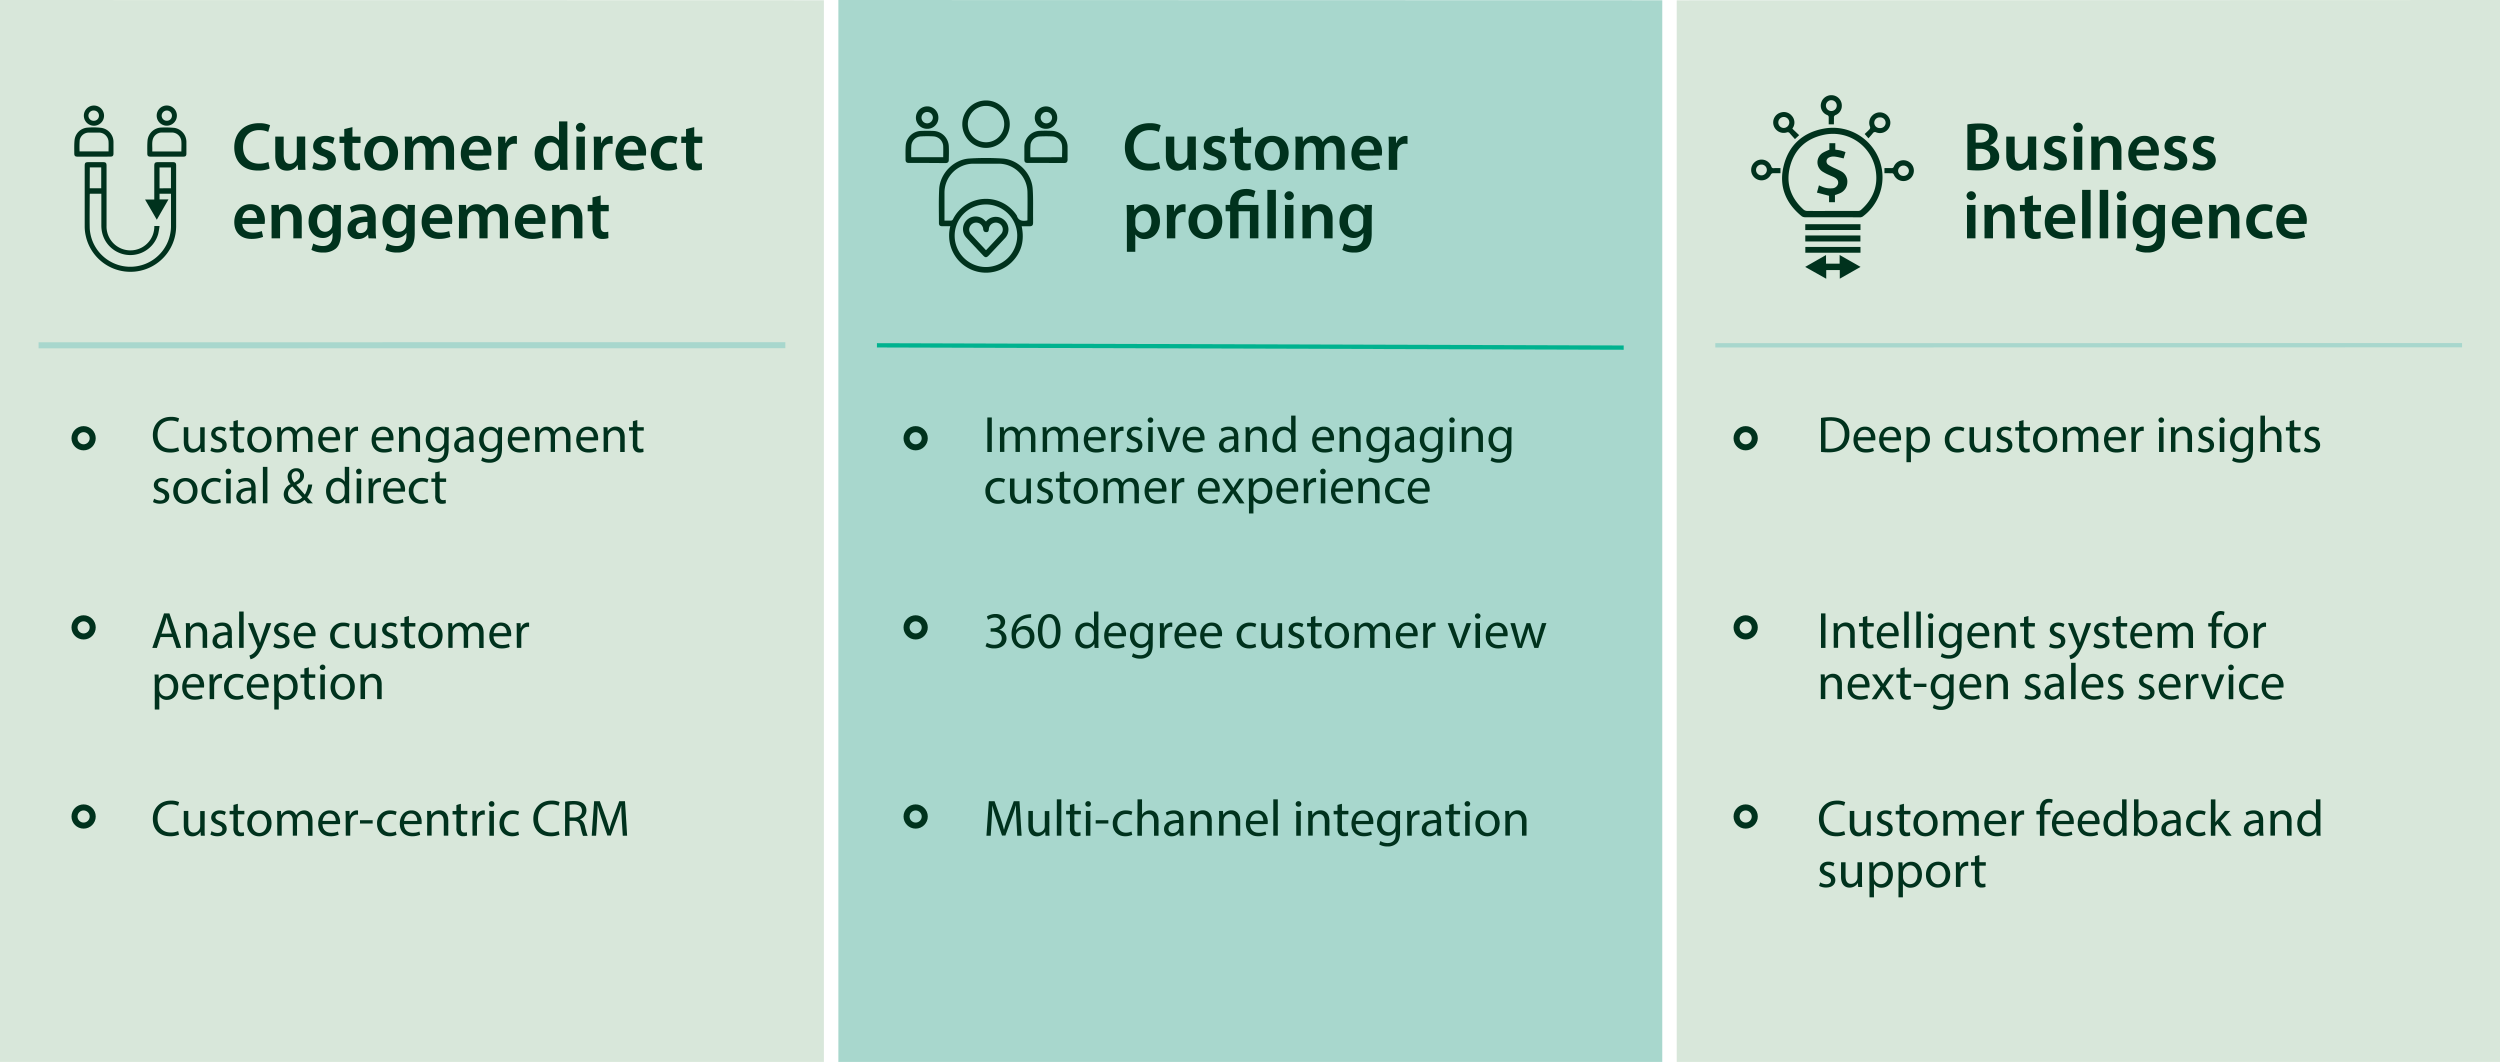
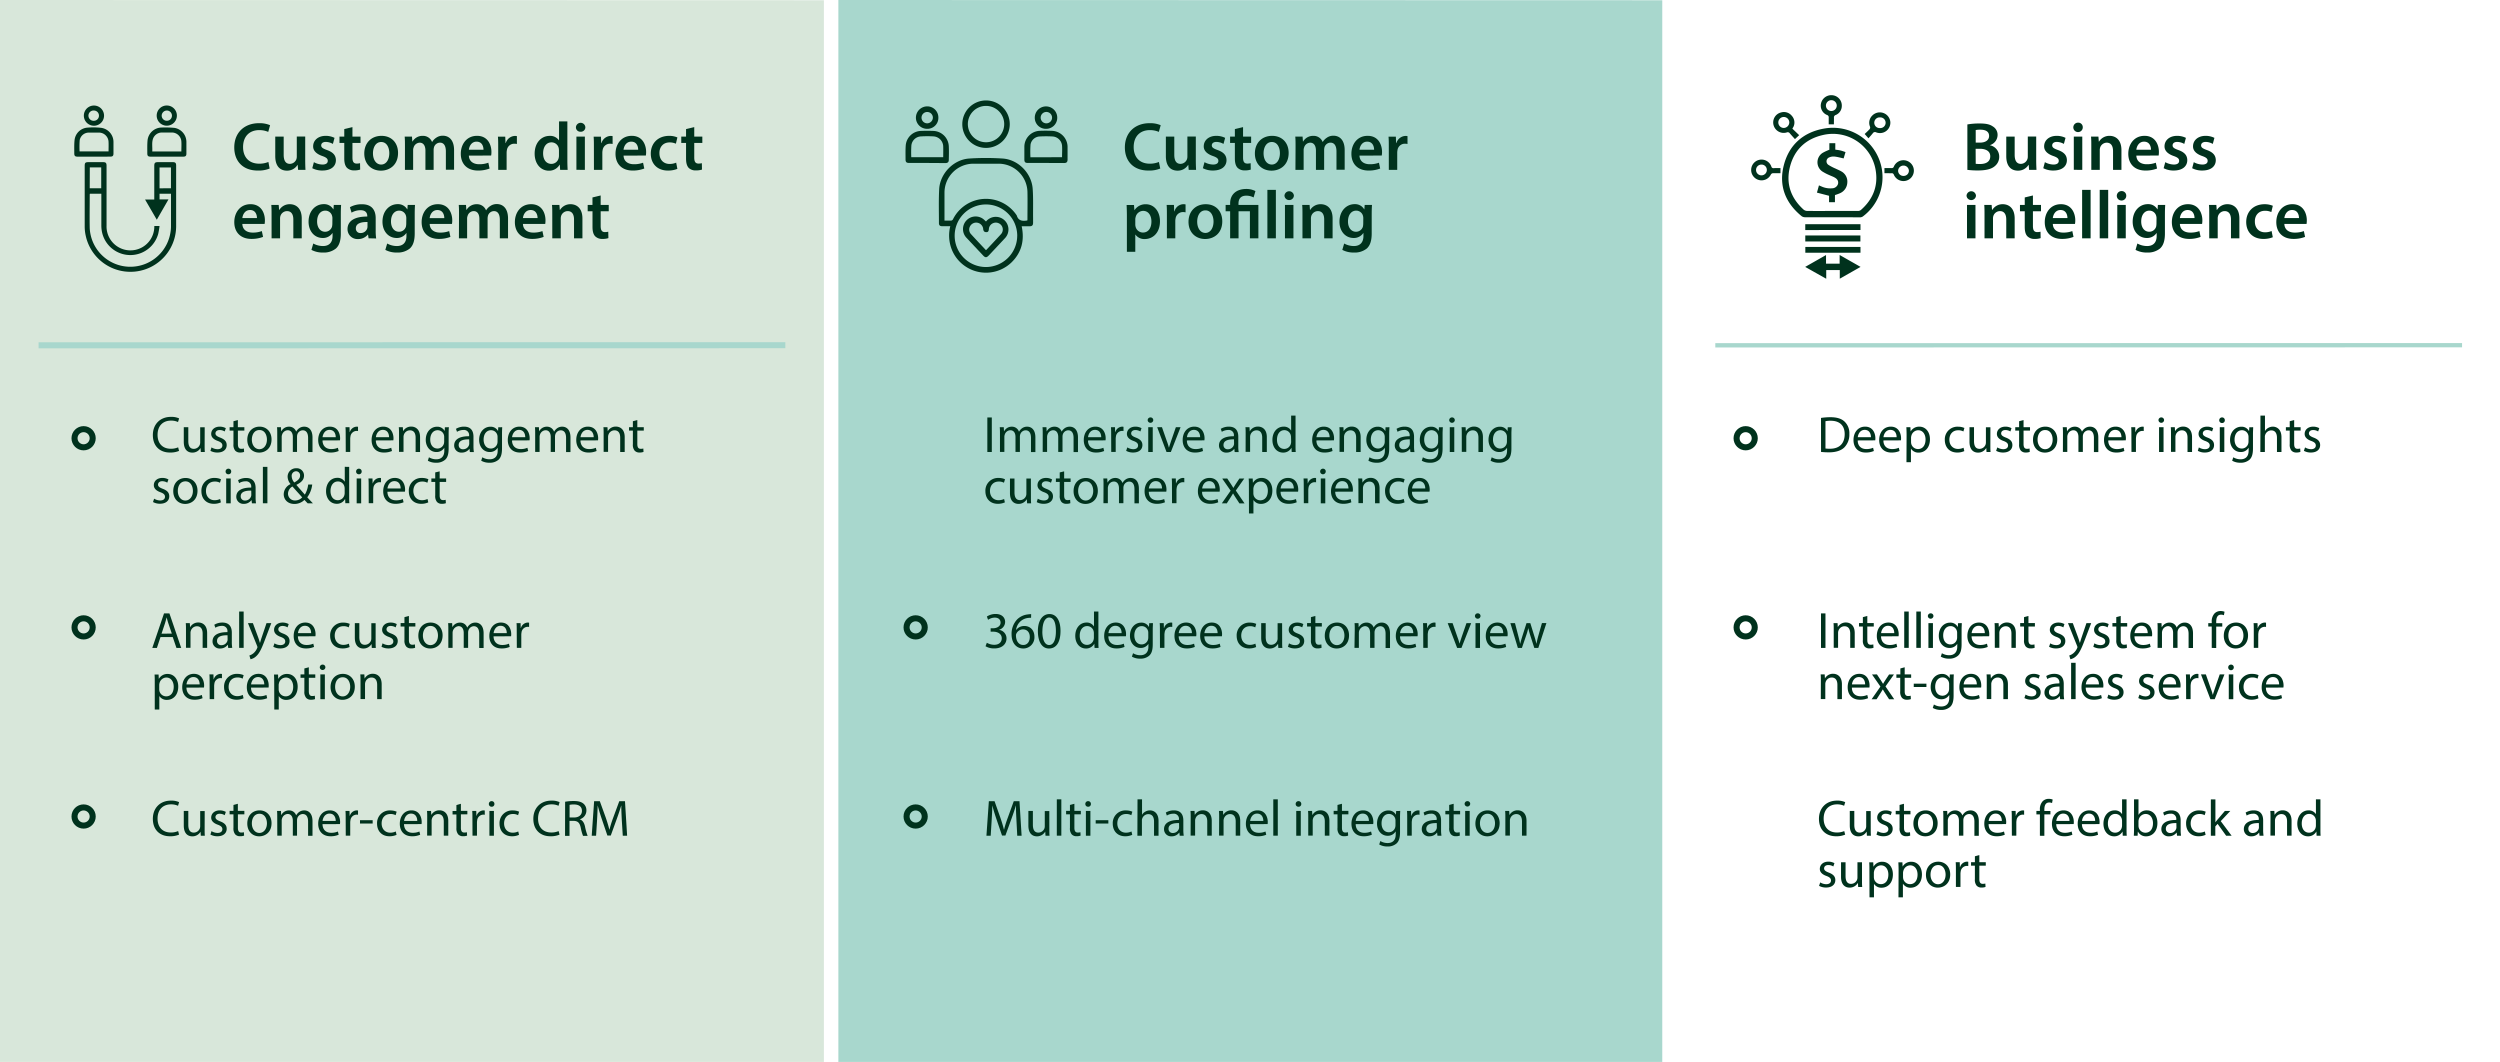
<svg xmlns="http://www.w3.org/2000/svg" id="Layer_1" data-name="Layer 1" viewBox="0 0 1237.92 525.85">
  <defs>
    <style>.cls-7{fill:none}.cls-3{fill:#d8e7da}.cls-7{stroke-width:3px}.cls-6{fill:#00321d}.cls-7{stroke:#00321d;stroke-miterlimit:10}</style>
  </defs>
  <path fill="#a8d7cd" d="M415.13 0v525.97H823.1V.12L415.13 0z" />
-   <path stroke-width="2.13" stroke-miterlimit="10" stroke="#00b28f" fill="none" d="M434.23 170.99L804 172.13" />
-   <path class="cls-3" d="M830.26.15v525.7h407.97V0L830.26.15z" />
  <path stroke="#a8d7cd" stroke-width="2.13" stroke-miterlimit="10" fill="none" d="M849.36 170.99l369.77-.06" />
  <path class="cls-3" d="M0 0v525.97h407.97V.12L0 0z" />
  <path stroke-width="3" stroke="#a8d7cd" stroke-miterlimit="10" fill="none" d="M19.1 170.99l369.77-.06" />
  <path class="cls-6" d="M133.52 83.45a14.37 14.37 0 0 1-5.89 1C120.39 84.46 116 79.93 116 73c0-7.51 5.21-12 12.19-12a13.1 13.1 0 0 1 5.55 1l-.92 3.31a11.12 11.12 0 0 0-4.46-.88c-4.64 0-8 2.91-8 8.4 0 5 2.94 8.22 8 8.22a11.67 11.67 0 0 0 4.54-.85zM151.13 79.18c0 2 .06 3.59.13 4.94h-3.65l-.21-2.5h-.06a6 6 0 0 1-5.28 2.88c-3 0-5.76-1.8-5.76-7.18v-9.68h4.17v9c0 2.74.88 4.5 3.08 4.5a3.51 3.51 0 0 0 3.18-2.23 3.9 3.9 0 0 0 .23-1.29v-10h4.17zM155.43 80.3a9.23 9.23 0 0 0 4.23 1.18c1.83 0 2.64-.74 2.64-1.82s-.68-1.69-2.71-2.41c-3.21-1.11-4.57-2.87-4.53-4.8 0-2.91 2.4-5.18 6.22-5.18a9.67 9.67 0 0 1 4.37 1l-.81 3a7.35 7.35 0 0 0-3.49-1c-1.49 0-2.3.71-2.3 1.72s.78 1.56 2.88 2.31c3 1.08 4.36 2.6 4.4 5 0 3-2.34 5.14-6.7 5.14a10.57 10.57 0 0 1-5-1.15zM174.52 62.94v4.7h4v3.12h-4V78c0 2 .54 3 2.13 3a6.34 6.34 0 0 0 1.63-.2l.06 3.18a9.36 9.36 0 0 1-3 .4 4.82 4.82 0 0 1-3.59-1.35c-.88-1-1.28-2.44-1.28-4.6v-7.67h-2.37v-3.12h2.37v-3.72zM197.1 75.73c0 6.06-4.27 8.77-8.47 8.77-4.67 0-8.25-3.22-8.25-8.5s3.55-8.73 8.53-8.73 8.19 3.45 8.19 8.46zm-12.42.17c0 3.18 1.55 5.58 4.09 5.58 2.37 0 4-2.33 4-5.65 0-2.57-1.15-5.51-4-5.51s-4.09 2.84-4.09 5.58zM200.52 72.55c0-1.9 0-3.49-.14-4.91H204l.17 2.44h.1a5.69 5.69 0 0 1 5.08-2.81 4.76 4.76 0 0 1 4.57 3h.08a6.38 6.38 0 0 1 2-2.07 5.56 5.56 0 0 1 3.32-1c2.74 0 5.52 1.86 5.52 7.14v9.71h-4.06V75c0-2.74-.95-4.37-2.95-4.37a3.18 3.18 0 0 0-2.91 2.2 6.13 6.13 0 0 0-.2 1.39v9.88h-4.06v-9.52c0-2.3-.92-3.93-2.85-3.93a3.25 3.25 0 0 0-3 2.37 3.57 3.57 0 0 0-.24 1.36v9.74h-4.06zM232.17 77.05c.1 3 2.43 4.27 5.07 4.27a12.45 12.45 0 0 0 4.57-.75l.61 2.88a15.61 15.61 0 0 1-5.75 1c-5.35 0-8.5-3.28-8.5-8.32 0-4.57 2.78-8.87 8.06-8.87s7.11 4.4 7.11 8a9.88 9.88 0 0 1-.14 1.76zm7.24-2.91c0-1.52-.64-4-3.42-4-2.57 0-3.65 2.34-3.82 4zM246.69 73c0-2.24 0-3.83-.14-5.32h3.63l.13 3.15h.14a4.91 4.91 0 0 1 4.5-3.52 4.28 4.28 0 0 1 1 .1v3.89a5.62 5.62 0 0 0-1.22-.14 3.67 3.67 0 0 0-3.73 3.15 6.88 6.88 0 0 0-.14 1.29v8.52h-4.16zM280.94 60.1v19.39c0 1.69.07 3.52.14 4.63h-3.72l-.17-2.6h-.07a5.93 5.93 0 0 1-5.38 3c-3.93 0-7-3.35-7-8.43 0-5.52 3.42-8.8 7.38-8.8a5.24 5.24 0 0 1 4.63 2.17h.07V60.1zm-4.16 14.41a5.64 5.64 0 0 0-.1-1.08 3.64 3.64 0 0 0-3.59-2.94c-2.67 0-4.16 2.36-4.16 5.44s1.49 5.22 4.13 5.22a3.68 3.68 0 0 0 3.59-3 4.71 4.71 0 0 0 .13-1.22zM289.85 63a2.21 2.21 0 0 1-2.37 2.23 2.18 2.18 0 0 1-2.3-2.23 2.34 2.34 0 0 1 4.67 0zm-4.43 21.08V67.64h4.19v16.48zM294.08 73c0-2.24 0-3.83-.13-5.32h3.62l.13 3.15h.14a4.91 4.91 0 0 1 4.5-3.52 4.28 4.28 0 0 1 1 .1v3.89a5.62 5.62 0 0 0-1.22-.14 3.67 3.67 0 0 0-3.72 3.15 6.88 6.88 0 0 0-.14 1.29v8.52h-4.16zM308.77 77.05c.1 3 2.44 4.27 5.08 4.27a12.49 12.49 0 0 0 4.57-.75l.61 2.88a15.71 15.71 0 0 1-5.76 1c-5.34 0-8.49-3.28-8.49-8.32 0-4.57 2.77-8.87 8.05-8.87s7.11 4.4 7.11 8a9.88 9.88 0 0 1-.14 1.76zm7.23-2.91c0-1.52-.64-4-3.41-4-2.58 0-3.66 2.34-3.83 4zM335.41 83.62a12.2 12.2 0 0 1-4.67.84c-5.14 0-8.49-3.28-8.49-8.39 0-4.94 3.38-8.8 9.17-8.8a10.33 10.33 0 0 1 4 .78l-.74 3.11a7.43 7.43 0 0 0-3.15-.64c-3.18 0-5.07 2.33-5 5.35 0 3.38 2.2 5.31 5 5.31a8.17 8.17 0 0 0 3.29-.64zM343.77 62.94v4.7h4v3.12h-4V78c0 2 .54 3 2.13 3a6.22 6.22 0 0 0 1.63-.2l.07 3.18a9.4 9.4 0 0 1-3 .4 4.8 4.8 0 0 1-3.6-1.27c-.88-1-1.29-2.44-1.29-4.6v-7.75h-2.37v-3.12h2.37v-3.72zM120 110.9c.1 3 2.44 4.27 5.08 4.27a12.24 12.24 0 0 0 4.57-.75l.61 2.88a15.71 15.71 0 0 1-5.76 1c-5.34 0-8.49-3.28-8.49-8.32 0-4.57 2.77-8.87 8.05-8.87s7.11 4.4 7.11 8a9.88 9.88 0 0 1-.14 1.76zm7.24-2.91c0-1.52-.64-4-3.41-4-2.58 0-3.66 2.34-3.83 4zM134.47 106.4c0-1.89 0-3.48-.13-4.91H138l.21 2.47h.1a5.94 5.94 0 0 1 5.24-2.84c2.88 0 5.86 1.86 5.86 7.07V118h-4.16v-9.31c0-2.37-.88-4.16-3.15-4.16a3.49 3.49 0 0 0-3.25 2.43 4.12 4.12 0 0 0-.17 1.36V118h-4.2zM168.9 101.49c-.07 1.12-.14 2.47-.14 4.74v9.34c0 3.45-.71 5.93-2.43 7.48a9.47 9.47 0 0 1-6.37 2 11.64 11.64 0 0 1-5.75-1.32l.91-3.15a10 10 0 0 0 4.81 1.25c2.71 0 4.74-1.42 4.74-5v-1.42h-.07a5.58 5.58 0 0 1-4.81 2.43c-4.09 0-7-3.38-7-8.05 0-5.42 3.52-8.7 7.48-8.7a5.2 5.2 0 0 1 4.77 2.57h.07l.17-2.2zm-4.3 6.6a3.68 3.68 0 0 0-.14-1.11 3.45 3.45 0 0 0-3.38-2.68c-2.34 0-4.06 2-4.06 5.38 0 2.81 1.42 5.08 4 5.08a3.55 3.55 0 0 0 3.38-2.5 7.31 7.31 0 0 0 .17-1.49zM182.51 118l-.27-1.83h-.11a6.1 6.1 0 0 1-4.87 2.2 4.89 4.89 0 0 1-5.18-4.91c0-4.16 3.69-6.26 9.78-6.23v-.27c0-1.08-.44-2.87-3.35-2.87a8.74 8.74 0 0 0-4.43 1.21l-.81-2.7a11.8 11.8 0 0 1 5.95-1.46c5.28 0 6.81 3.35 6.81 6.94v6a26.46 26.46 0 0 0 .23 4zm-.54-8.06c-2.95-.07-5.76.58-5.76 3.08a2.18 2.18 0 0 0 2.37 2.37 3.36 3.36 0 0 0 3.25-2.27 3 3 0 0 0 .14-.91zM205.49 101.49c-.07 1.12-.14 2.47-.14 4.74v9.34c0 3.45-.71 5.93-2.43 7.48a9.46 9.46 0 0 1-6.36 2 11.68 11.68 0 0 1-5.76-1.32l.92-3.15a9.88 9.88 0 0 0 4.8 1.25c2.71 0 4.74-1.42 4.74-5v-1.42h-.07a5.57 5.57 0 0 1-4.8 2.43c-4.1 0-7-3.38-7-8.05 0-5.42 3.52-8.7 7.48-8.7a5.2 5.2 0 0 1 4.77 2.57h.07l.17-2.2zm-4.3 6.6a4 4 0 0 0-.13-1.11 3.46 3.46 0 0 0-3.39-2.68c-2.33 0-4.06 2-4.06 5.38 0 2.81 1.42 5.08 4 5.08a3.54 3.54 0 0 0 3.38-2.5 7.31 7.31 0 0 0 .17-1.49zM212.77 110.9c.1 3 2.44 4.27 5.08 4.27a12.28 12.28 0 0 0 4.57-.75l.61 2.88a15.71 15.71 0 0 1-5.76 1c-5.34 0-8.49-3.28-8.49-8.32 0-4.57 2.77-8.87 8.05-8.87s7.11 4.4 7.11 8a9.88 9.88 0 0 1-.14 1.76zM220 108c0-1.52-.64-4-3.41-4-2.58 0-3.66 2.34-3.83 4zM227.29 106.4c0-1.89 0-3.48-.13-4.91h3.59l.17 2.44h.1a5.71 5.71 0 0 1 5.07-2.81 4.75 4.75 0 0 1 4.57 3h.07a6.19 6.19 0 0 1 2-2.07 5.51 5.51 0 0 1 3.32-1c2.74 0 5.51 1.86 5.51 7.14V118h-4.06v-9.11c0-2.74-.95-4.36-2.94-4.36a3.17 3.17 0 0 0-2.91 2.2 6 6 0 0 0-.21 1.38V118h-4.06v-9.55c0-2.3-.91-3.92-2.84-3.92a3.24 3.24 0 0 0-3 2.37 3.52 3.52 0 0 0-.24 1.35V118h-4.06zM258.94 110.9c.11 3 2.44 4.27 5.08 4.27a12.24 12.24 0 0 0 4.57-.75l.61 2.88a15.67 15.67 0 0 1-5.76 1c-5.34 0-8.49-3.28-8.49-8.32 0-4.57 2.77-8.87 8.06-8.87s7.1 4.4 7.1 8a11.21 11.21 0 0 1-.13 1.76zm7.25-2.91c0-1.52-.65-4-3.42-4-2.57 0-3.66 2.34-3.83 4zM273.47 106.4c0-1.89 0-3.48-.14-4.91H277l.2 2.47h.1a6 6 0 0 1 5.25-2.84c2.87 0 5.85 1.86 5.85 7.07V118h-4.16v-9.31c0-2.37-.88-4.16-3.15-4.16a3.49 3.49 0 0 0-3.25 2.43 4.41 4.41 0 0 0-.17 1.36V118h-4.19zM297.43 96.79v4.7h4v3.12h-4v7.27c0 2 .54 3.05 2.13 3.05a6.28 6.28 0 0 0 1.63-.2l.07 3.18a9.15 9.15 0 0 1-3 .4 4.78 4.78 0 0 1-3.58-1.35c-.88-.95-1.29-2.44-1.29-4.6v-7.75H291v-3.12h2.37v-3.72zM574.52 83.45a14.37 14.37 0 0 1-5.89 1C561.39 84.46 557 79.93 557 73c0-7.51 5.21-12 12.19-12a13.1 13.1 0 0 1 5.55 1l-.92 3.31a11.12 11.12 0 0 0-4.46-.88c-4.64 0-8 2.91-8 8.4 0 5 2.94 8.22 7.95 8.22a11.67 11.67 0 0 0 4.54-.85zM592.13 79.18c0 2 .06 3.59.13 4.94h-3.65l-.21-2.5h-.06a6 6 0 0 1-5.28 2.88c-3 0-5.76-1.8-5.76-7.18v-9.68h4.17v9c0 2.74.88 4.5 3.08 4.5a3.51 3.51 0 0 0 3.18-2.23 3.9 3.9 0 0 0 .23-1.29v-10h4.17zM596.43 80.3a9.23 9.23 0 0 0 4.23 1.18c1.83 0 2.64-.74 2.64-1.82s-.68-1.69-2.71-2.41c-3.21-1.11-4.57-2.87-4.53-4.8 0-2.91 2.4-5.18 6.22-5.18a9.67 9.67 0 0 1 4.37 1l-.81 3a7.35 7.35 0 0 0-3.49-1c-1.49 0-2.3.71-2.3 1.72s.78 1.56 2.88 2.31c3 1.08 4.36 2.6 4.4 5 0 3-2.34 5.14-6.7 5.14a10.57 10.57 0 0 1-5-1.15zM615.52 62.94v4.7h4v3.12h-4V78c0 2 .54 3 2.13 3a6.34 6.34 0 0 0 1.63-.2l.06 3.18a9.36 9.36 0 0 1-3 .4 4.82 4.82 0 0 1-3.59-1.35c-.88-1-1.28-2.44-1.28-4.6v-7.67h-2.37v-3.12h2.37v-3.72zM638.1 75.73c0 6.06-4.27 8.77-8.47 8.77-4.67 0-8.25-3.22-8.25-8.5s3.55-8.73 8.53-8.73 8.19 3.45 8.19 8.46zm-12.42.17c0 3.18 1.55 5.58 4.09 5.58 2.37 0 4-2.33 4-5.65 0-2.57-1.15-5.51-4-5.51s-4.09 2.84-4.09 5.58zM641.52 72.55c0-1.9 0-3.49-.14-4.91H645l.17 2.44h.1a5.69 5.69 0 0 1 5.08-2.81 4.76 4.76 0 0 1 4.57 3h.08a6.38 6.38 0 0 1 2-2.07 5.56 5.56 0 0 1 3.32-1c2.74 0 5.52 1.86 5.52 7.14v9.71h-4.06V75c0-2.74-1-4.37-3-4.37a3.18 3.18 0 0 0-2.91 2.2 6.13 6.13 0 0 0-.2 1.39v9.88h-4.06v-9.52c0-2.3-.92-3.93-2.85-3.93a3.25 3.25 0 0 0-3 2.37 3.57 3.57 0 0 0-.24 1.36v9.74h-4.06zM673.17 77.05c.1 3 2.43 4.27 5.07 4.27a12.45 12.45 0 0 0 4.57-.75l.61 2.88a15.61 15.61 0 0 1-5.75 1c-5.35 0-8.5-3.28-8.5-8.32 0-4.57 2.78-8.87 8.06-8.87s7.11 4.4 7.11 8a9.88 9.88 0 0 1-.14 1.76zm7.24-2.91c0-1.52-.64-4-3.42-4-2.57 0-3.65 2.34-3.82 4zM687.69 73c0-2.24 0-3.83-.14-5.32h3.63l.13 3.15h.14a4.91 4.91 0 0 1 4.5-3.52 4.28 4.28 0 0 1 1 .1v3.89a5.62 5.62 0 0 0-1.22-.14 3.67 3.67 0 0 0-3.73 3.15 6.88 6.88 0 0 0-.14 1.29v8.52h-4.16zM558 107c0-2.17-.07-3.93-.14-5.49h3.66l.2 2.54h.07a6.43 6.43 0 0 1 5.65-2.91c3.79 0 6.94 3.25 6.94 8.4 0 6-3.76 8.83-7.52 8.83a5.4 5.4 0 0 1-4.63-2.2h-.07v8.53H558zm4.16 4.09a3.94 3.94 0 0 0 .14 1.15 3.76 3.76 0 0 0 3.65 2.91c2.64 0 4.2-2.2 4.2-5.45 0-2.91-1.42-5.28-4.1-5.28a3.89 3.89 0 0 0-3.72 3.08 3.84 3.84 0 0 0-.17 1zM577.81 106.81c0-2.24 0-3.83-.13-5.32h3.62l.13 3.15h.14a4.66 4.66 0 0 1 5.48-3.42v3.93a5.62 5.62 0 0 0-1.22-.14 3.67 3.67 0 0 0-3.72 3.15 6.88 6.88 0 0 0-.14 1.29V118h-4.16zM605.23 109.58c0 6.06-4.27 8.77-8.47 8.77-4.66 0-8.25-3.22-8.25-8.5s3.55-8.73 8.53-8.73 8.19 3.45 8.19 8.46zm-12.42.17c0 3.18 1.55 5.59 4.09 5.59 2.37 0 4-2.34 4-5.66 0-2.57-1.15-5.51-4-5.51s-4.09 2.83-4.09 5.58zM609.12 118v-13.39h-2.23v-3.12h2.23v-.77c0-4.44 3.08-7.15 8-7.15a9.71 9.71 0 0 1 4.53 1.05l-.91 3.15a7.55 7.55 0 0 0-3.62-.88c-2.91 0-3.86 1.76-3.86 3.93v.67h9.85V118h-4.2v-13.39h-5.62V118zM627.57 94h4.2v24h-4.2zM640.7 96.89a2.34 2.34 0 0 1-4.67 0 2.34 2.34 0 0 1 4.67 0zM636.27 118v-16.51h4.2V118zM644.94 106.4c0-1.89 0-3.48-.14-4.91h3.66l.2 2.47h.1a6 6 0 0 1 5.25-2.84c2.87 0 5.85 1.86 5.85 7.07V118h-4.16v-9.31c0-2.37-.88-4.16-3.15-4.16a3.49 3.49 0 0 0-3.25 2.43 4.41 4.41 0 0 0-.17 1.36V118h-4.19zM679.36 101.49c-.07 1.12-.14 2.47-.14 4.74v9.34c0 3.45-.71 5.93-2.43 7.48a9.47 9.47 0 0 1-6.37 2 11.67 11.67 0 0 1-5.75-1.32l.92-3.15a9.88 9.88 0 0 0 4.8 1.25c2.71 0 4.74-1.42 4.74-5v-1.42h-.07a5.57 5.57 0 0 1-4.8 2.43c-4.1 0-7-3.38-7-8.05 0-5.42 3.52-8.7 7.48-8.7a5.2 5.2 0 0 1 4.77 2.57h.07l.17-2.2zm-4.3 6.6a4 4 0 0 0-.13-1.11 3.46 3.46 0 0 0-3.39-2.68c-2.33 0-4.06 2-4.06 5.38 0 2.81 1.42 5.08 4 5.08a3.55 3.55 0 0 0 3.38-2.5 7.31 7.31 0 0 0 .17-1.49zM974.18 61.62a34.72 34.72 0 0 1 6.05-.48c3.08 0 5 .38 6.54 1.46a4.82 4.82 0 0 1 2.37 4.26 5.32 5.32 0 0 1-3.79 5v.06a5.76 5.76 0 0 1 4.6 5.65 5.91 5.91 0 0 1-2.2 4.71c-1.63 1.42-4.3 2.13-8.46 2.13a41.64 41.64 0 0 1-5.11-.3zm4.13 9h2.13c2.87 0 4.5-1.35 4.5-3.28 0-2.13-1.63-3.12-4.26-3.12a11.42 11.42 0 0 0-2.37.17zm0 10.49a17.93 17.93 0 0 0 2.2.1c2.67 0 5-1 5-3.82 0-2.64-2.3-3.72-5.18-3.72h-2.06zM1008.26 79.18c0 2 .07 3.59.14 4.94h-3.66l-.2-2.5h-.07a6 6 0 0 1-5.28 2.88c-3 0-5.75-1.8-5.75-7.18v-9.68h4.16v9c0 2.74.88 4.5 3.08 4.5a3.5 3.5 0 0 0 3.18-2.23 3.66 3.66 0 0 0 .24-1.29v-10h4.16zM1012.56 80.3a9.23 9.23 0 0 0 4.23 1.18c1.83 0 2.64-.74 2.64-1.82s-.67-1.69-2.7-2.41c-3.22-1.11-4.57-2.87-4.54-4.8 0-2.91 2.4-5.18 6.23-5.18a9.59 9.59 0 0 1 4.36 1l-.81 3a7.34 7.34 0 0 0-3.48-1c-1.49 0-2.31.71-2.31 1.72s.78 1.56 2.88 2.31c3 1.08 4.37 2.6 4.4 5 0 3-2.33 5.14-6.7 5.14a10.6 10.6 0 0 1-5-1.15zM1031.32 63a2.34 2.34 0 1 1-2.34-2.27 2.23 2.23 0 0 1 2.34 2.27zm-4.44 21.08V67.64h4.2v16.48zM1035.55 72.55c0-1.9 0-3.49-.14-4.91h3.66l.2 2.47h.1a6 6 0 0 1 5.25-2.84c2.87 0 5.85 1.86 5.85 7.07v9.78h-4.16v-9.3c0-2.37-.88-4.17-3.15-4.17a3.5 3.5 0 0 0-3.25 2.44 4.38 4.38 0 0 0-.17 1.35v9.68h-4.19zM1057.85 77.05c.11 3 2.44 4.27 5.08 4.27a12.45 12.45 0 0 0 4.57-.75l.61 2.88a15.65 15.65 0 0 1-5.75 1c-5.35 0-8.5-3.28-8.5-8.32 0-4.57 2.78-8.87 8.06-8.87s7.1 4.4 7.1 8a10.09 10.09 0 0 1-.13 1.76zm7.25-2.91c0-1.52-.65-4-3.42-4-2.57 0-3.66 2.34-3.83 4zM1072.17 80.3a9.27 9.27 0 0 0 4.23 1.18c1.83 0 2.64-.74 2.64-1.82s-.67-1.69-2.7-2.41c-3.22-1.11-4.57-2.87-4.54-4.8 0-2.91 2.4-5.18 6.23-5.18a9.59 9.59 0 0 1 4.36 1l-.81 3a7.34 7.34 0 0 0-3.48-1c-1.49 0-2.3.71-2.3 1.72s.77 1.56 2.87 2.31c3 1.08 4.37 2.6 4.4 5 0 3-2.33 5.14-6.7 5.14a10.6 10.6 0 0 1-5-1.15zM1086.29 80.3a9.23 9.23 0 0 0 4.23 1.18c1.83 0 2.64-.74 2.64-1.82s-.68-1.69-2.71-2.41c-3.21-1.11-4.57-2.87-4.53-4.8 0-2.91 2.4-5.18 6.22-5.18a9.67 9.67 0 0 1 4.37 1l-.81 3a7.35 7.35 0 0 0-3.49-1c-1.49 0-2.3.71-2.3 1.72s.78 1.56 2.88 2.31c3 1.08 4.36 2.6 4.4 5 0 3-2.34 5.14-6.7 5.14a10.6 10.6 0 0 1-5-1.15zM978.44 96.89a2.34 2.34 0 0 1-4.67 0 2.34 2.34 0 0 1 4.67 0zM974 118v-16.51h4.19V118zM982.67 106.4c0-1.89 0-3.48-.13-4.91h3.65l.21 2.47h.1a5.94 5.94 0 0 1 5.24-2.84c2.88 0 5.86 1.86 5.86 7.07V118h-4.16v-9.31c0-2.37-.88-4.16-3.15-4.16a3.49 3.49 0 0 0-3.25 2.43 4.12 4.12 0 0 0-.17 1.36V118h-4.2zM1006.64 96.79v4.7h4v3.12h-4v7.27c0 2 .54 3.05 2.13 3.05a6.34 6.34 0 0 0 1.63-.2l.06 3.18a9.08 9.08 0 0 1-3 .4 4.82 4.82 0 0 1-3.59-1.35c-.88-.95-1.28-2.44-1.28-4.6v-7.75h-2.37v-3.12h2.37v-3.72zM1016.49 110.9c.1 3 2.44 4.27 5.08 4.27a12.28 12.28 0 0 0 4.57-.75l.6 2.88a15.61 15.61 0 0 1-5.75 1c-5.35 0-8.49-3.28-8.49-8.32 0-4.57 2.77-8.87 8-8.87s7.11 4.4 7.11 8a9.88 9.88 0 0 1-.14 1.76zm7.24-2.91c0-1.52-.64-4-3.42-4-2.57 0-3.65 2.34-3.82 4zM1031 94h4.2v24h-4.2zM1039.71 94h4.2v24h-4.2zM1052.85 96.89a2.34 2.34 0 1 1-2.34-2.27 2.23 2.23 0 0 1 2.34 2.27zm-4.44 21.11v-16.51h4.2V118zM1072.14 101.49c-.07 1.12-.14 2.47-.14 4.74v9.34c0 3.45-.71 5.93-2.43 7.48a9.47 9.47 0 0 1-6.37 2 11.64 11.64 0 0 1-5.75-1.32l.91-3.15a10 10 0 0 0 4.81 1.25c2.71 0 4.74-1.42 4.74-5v-1.42h-.07a5.58 5.58 0 0 1-4.81 2.43c-4.09 0-7-3.38-7-8.05 0-5.42 3.52-8.7 7.48-8.7a5.2 5.2 0 0 1 4.77 2.57h.07l.17-2.2zm-4.3 6.6a3.68 3.68 0 0 0-.14-1.11 3.45 3.45 0 0 0-3.38-2.68c-2.34 0-4.06 2-4.06 5.38 0 2.81 1.42 5.08 4 5.08a3.55 3.55 0 0 0 3.38-2.5 7.31 7.31 0 0 0 .17-1.49zM1079.42 110.9c.1 3 2.43 4.27 5.07 4.27a12.24 12.24 0 0 0 4.57-.75l.61 2.88a15.61 15.61 0 0 1-5.75 1c-5.35 0-8.49-3.28-8.49-8.32 0-4.57 2.77-8.87 8-8.87s7.11 4.4 7.11 8a9.88 9.88 0 0 1-.14 1.76zm7.24-2.91c0-1.52-.64-4-3.42-4-2.57 0-3.65 2.34-3.82 4zM1093.94 106.4c0-1.89 0-3.48-.14-4.91h3.66l.2 2.47h.1a6 6 0 0 1 5.25-2.84c2.88 0 5.86 1.86 5.86 7.07V118h-4.17v-9.31c0-2.37-.88-4.16-3.14-4.16a3.49 3.49 0 0 0-3.25 2.43 4.12 4.12 0 0 0-.17 1.36V118h-4.2zM1125.42 117.47a12.2 12.2 0 0 1-4.67.84c-5.15 0-8.5-3.28-8.5-8.39 0-4.94 3.39-8.8 9.18-8.8a10.33 10.33 0 0 1 4 .78l-.74 3.11a7.43 7.43 0 0 0-3.15-.64c-3.18 0-5.08 2.34-5 5.35 0 3.38 2.2 5.31 5 5.31a8.08 8.08 0 0 0 3.28-.64zM1131.14 110.9c.1 3 2.44 4.27 5.08 4.27a12.24 12.24 0 0 0 4.57-.75l.61 2.88a15.67 15.67 0 0 1-5.76 1c-5.34 0-8.49-3.28-8.49-8.32 0-4.57 2.77-8.87 8-8.87s7.11 4.4 7.11 8a11.21 11.21 0 0 1-.13 1.76zm7.25-2.91c0-1.52-.65-4-3.42-4-2.58 0-3.66 2.34-3.83 4zM79.47 315.46l-1.78 5.38h-2.28l5.81-17.11h2.67l5.84 17.11h-2.36l-1.83-5.38zm5.61-1.73l-1.67-4.92c-.38-1.12-.64-2.14-.89-3.13-.26 1-.54 2.06-.87 3.1l-1.67 5zM92.09 311.88c0-1.27 0-2.31-.1-3.33h2l.13 2h.05a4.51 4.51 0 0 1 4.06-2.31c1.7 0 4.34 1 4.34 5.23v7.34h-2.23v-7.08c0-2-.74-3.63-2.85-3.63a3.17 3.17 0 0 0-3 2.28 3 3 0 0 0-.16 1v7.39h-2.24zM113 320.84l-.17-1.55h-.08a4.56 4.56 0 0 1-3.76 1.83 3.49 3.49 0 0 1-3.75-3.53c0-3 2.64-4.6 7.38-4.57v-.25a2.54 2.54 0 0 0-2.79-2.85 6.11 6.11 0 0 0-3.2.92l-.51-1.48a7.65 7.65 0 0 1 4-1.09c3.76 0 4.67 2.57 4.67 5v4.6a16.51 16.51 0 0 0 .21 2.94zm-.33-6.27c-2.43-.05-5.2.38-5.2 2.77a2 2 0 0 0 2.11 2.13 3.06 3.06 0 0 0 3-2.06 2.52 2.52 0 0 0 .12-.71zM118.42 302.81h2.23v18h-2.23zM125.22 308.55l2.69 7.26c.28.82.59 1.78.79 2.52h.05c.23-.74.48-1.68.79-2.57l2.43-7.21h2.37l-3.34 8.76c-1.59 4.22-2.69 6.37-4.21 7.69a6 6 0 0 1-2.74 1.45l-.56-1.88a5.71 5.71 0 0 0 2-1.09 6.61 6.61 0 0 0 1.81-2.48 1.63 1.63 0 0 0 .18-.53 1.87 1.87 0 0 0-.15-.58l-4.55-11.33zM135.91 318.56a5.87 5.87 0 0 0 2.94.88c1.63 0 2.39-.81 2.39-1.82s-.63-1.65-2.28-2.26c-2.21-.79-3.25-2-3.25-3.48 0-2 1.6-3.61 4.24-3.61a6.22 6.22 0 0 1 3 .76l-.56 1.63a4.72 4.72 0 0 0-2.51-.71c-1.32 0-2.06.76-2.06 1.67s.74 1.48 2.34 2.09c2.13.81 3.22 1.87 3.22 3.7 0 2.16-1.68 3.68-4.6 3.68a7.09 7.09 0 0 1-3.45-.83zM147.51 315.1c.05 3 2 4.27 4.22 4.27a8 8 0 0 0 3.4-.64l.38 1.6a9.89 9.89 0 0 1-4.09.76c-3.78 0-6-2.48-6-6.19s2.18-6.63 5.76-6.63c4 0 5.08 3.53 5.08 5.79a7.43 7.43 0 0 1-.08 1zm6.55-1.6c0-1.42-.58-3.63-3.09-3.63-2.26 0-3.25 2.08-3.43 3.63zM173.13 320.38a8.14 8.14 0 0 1-3.53.71c-3.71 0-6.12-2.51-6.12-6.27a6.24 6.24 0 0 1 6.6-6.52 7.57 7.57 0 0 1 3.1.63l-.51 1.73a5.1 5.1 0 0 0-2.59-.59c-2.82 0-4.34 2.09-4.34 4.65 0 2.84 1.83 4.6 4.27 4.6a6.34 6.34 0 0 0 2.74-.61zM186 317.49c0 1.27 0 2.39.1 3.35h-2l-.13-2h.03a4.62 4.62 0 0 1-4.06 2.29c-1.93 0-4.24-1.07-4.24-5.38v-7.19h2.23v6.81c0 2.33.71 3.91 2.74 3.91a3.23 3.23 0 0 0 3-2 3.17 3.17 0 0 0 .2-1.14v-7.54H186zM189.43 318.56a5.87 5.87 0 0 0 2.94.88c1.63 0 2.39-.81 2.39-1.82s-.63-1.65-2.29-2.26c-2.2-.79-3.25-2-3.25-3.48 0-2 1.6-3.61 4.25-3.61a6.22 6.22 0 0 1 3 .76l-.56 1.63a4.73 4.73 0 0 0-2.52-.71c-1.32 0-2 .76-2 1.67s.73 1.48 2.33 2.09c2.14.81 3.23 1.87 3.23 3.7 0 2.16-1.68 3.68-4.6 3.68a7.09 7.09 0 0 1-3.45-.83zM202.48 305v3.53h3.2v1.7h-3.2v6.63c0 1.52.43 2.39 1.67 2.39a4.76 4.76 0 0 0 1.3-.16l.1 1.68a5.44 5.44 0 0 1-2 .3 3.09 3.09 0 0 1-2.41-.94 4.51 4.51 0 0 1-.87-3.19v-6.71h-1.9v-1.7h1.9v-2.94zM219.16 314.59c0 4.55-3.15 6.53-6.12 6.53-3.33 0-5.89-2.44-5.89-6.32 0-4.12 2.69-6.53 6.09-6.53s5.92 2.57 5.92 6.32zm-9.75.13c0 2.69 1.55 4.72 3.73 4.72s3.73-2 3.73-4.77c0-2.08-1-4.72-3.68-4.72s-3.78 2.44-3.78 4.77zM222 311.88c0-1.27 0-2.31-.11-3.33h2l.1 2h.01a4.23 4.23 0 0 1 3.86-2.26 3.65 3.65 0 0 1 3.48 2.46h.05a5 5 0 0 1 1.37-1.59 4.17 4.17 0 0 1 2.71-.87c1.63 0 4 1.07 4 5.33v7.24h-2.18v-7c0-2.36-.87-3.78-2.67-3.78a2.89 2.89 0 0 0-2.64 2 3.75 3.75 0 0 0-.18 1.12v7.59h-2.18v-7.36c0-2-.86-3.38-2.57-3.38a3.33 3.33 0 0 0-2.94 3.33v7.41H222zM244.39 315.1c.05 3 2 4.27 4.22 4.27a8 8 0 0 0 3.4-.64l.38 1.6a9.89 9.89 0 0 1-4.09.76c-3.78 0-6-2.48-6-6.19s2.18-6.63 5.76-6.63c4 0 5.08 3.53 5.08 5.79a10 10 0 0 1-.07 1zm6.55-1.6c0-1.42-.58-3.63-3.09-3.63-2.26 0-3.25 2.08-3.43 3.63zM255.87 312.39c0-1.45 0-2.7-.1-3.84h2l.08 2.41h.1a3.68 3.68 0 0 1 3.4-2.69 2.49 2.49 0 0 1 .64.08v2.11a2.91 2.91 0 0 0-.76-.08 3.13 3.13 0 0 0-3 2.87 6.33 6.33 0 0 0-.1 1v6.55h-2.21zM76.63 338c0-1.57 0-2.84-.1-4h2l.1 2.11h.05a4.85 4.85 0 0 1 4.37-2.39c3 0 5.21 2.51 5.21 6.25 0 4.41-2.7 6.6-5.59 6.6a4.3 4.3 0 0 1-3.78-1.93v6.68h-2.26zm2.21 3.28a5.07 5.07 0 0 0 .1.91 3.44 3.44 0 0 0 3.35 2.62c2.36 0 3.73-1.93 3.73-4.75 0-2.46-1.29-4.57-3.65-4.57a3.56 3.56 0 0 0-3.37 2.72 3.33 3.33 0 0 0-.15.91zM92.32 340.49c.05 3 2 4.27 4.21 4.27a8 8 0 0 0 3.4-.64l.38 1.6a9.83 9.83 0 0 1-4.08.76c-3.79 0-6-2.49-6-6.19s2.19-6.63 5.77-6.63c4 0 5.08 3.53 5.08 5.79a9.4 9.4 0 0 1-.08 1zm6.55-1.6c0-1.42-.59-3.63-3.1-3.63-2.26 0-3.25 2.08-3.43 3.63zM103.79 337.77c0-1.44 0-2.69-.1-3.83h2l.07 2.41h.1a3.69 3.69 0 0 1 3.41-2.69 2.41 2.41 0 0 1 .63.08v2.1a3.45 3.45 0 0 0-.76-.07 3.13 3.13 0 0 0-3 2.87 6.33 6.33 0 0 0-.1 1v6.55h-2.21zM120.6 345.77a8.14 8.14 0 0 1-3.53.71c-3.71 0-6.12-2.51-6.12-6.27a6.24 6.24 0 0 1 6.6-6.52 7.57 7.57 0 0 1 3.1.63l-.51 1.73a5.1 5.1 0 0 0-2.59-.59c-2.82 0-4.34 2.09-4.34 4.65 0 2.84 1.83 4.6 4.27 4.6a6.34 6.34 0 0 0 2.74-.61zM124.31 340.49c0 3 2 4.27 4.21 4.27a8 8 0 0 0 3.4-.64l.38 1.6a9.83 9.83 0 0 1-4.08.76c-3.79 0-6-2.49-6-6.19s2.19-6.63 5.77-6.63c4 0 5.07 3.53 5.07 5.79a10 10 0 0 1-.07 1zm6.55-1.6c0-1.42-.59-3.63-3.1-3.63-2.26 0-3.25 2.08-3.43 3.63zM135.78 338c0-1.57-.05-2.84-.1-4h2l.1 2.11h.05a4.83 4.83 0 0 1 4.37-2.39c3 0 5.2 2.51 5.2 6.25 0 4.41-2.69 6.6-5.59 6.6a4.31 4.31 0 0 1-3.78-1.93v6.68h-2.21zm2.21 3.28a5.07 5.07 0 0 0 .1.91 3.45 3.45 0 0 0 3.35 2.62c2.36 0 3.74-1.93 3.74-4.75 0-2.46-1.3-4.57-3.66-4.57a3.57 3.57 0 0 0-3.38 2.77 3.76 3.76 0 0 0-.15.91zM152.92 330.41v3.53h3.2v1.7h-3.2v6.63c0 1.52.43 2.38 1.67 2.38a4.84 4.84 0 0 0 1.3-.15l.1 1.68a5.44 5.44 0 0 1-2 .3 3.09 3.09 0 0 1-2.41-.94 4.52 4.52 0 0 1-.87-3.2v-6.7h-1.9v-1.7h1.9V331zM161.12 330.49a1.39 1.39 0 0 1-2.77 0 1.36 1.36 0 0 1 1.4-1.4 1.33 1.33 0 0 1 1.37 1.4zm-2.49 15.74v-12.29h2.23v12.29zM175.69 340c0 4.55-3.15 6.53-6.12 6.53-3.32 0-5.89-2.44-5.89-6.32 0-4.12 2.69-6.53 6.1-6.53s5.91 2.55 5.91 6.32zm-9.75.13c0 2.69 1.55 4.72 3.73 4.72s3.74-2 3.74-4.77c0-2.08-1-4.72-3.69-4.72s-3.78 2.41-3.78 4.75zM178.51 337.27c0-1.27 0-2.31-.1-3.33h2l.12 2h.06a4.51 4.51 0 0 1 4.06-2.31c1.7 0 4.34 1 4.34 5.23v7.34h-2.23v-7.08c0-2-.74-3.64-2.85-3.64a3.18 3.18 0 0 0-3 2.29 3 3 0 0 0-.16 1v7.39h-2.23zM88.66 223.27a10.91 10.91 0 0 1-4.52.81c-4.82 0-8.45-3-8.45-8.66 0-5.35 3.63-9 8.94-9a9.12 9.12 0 0 1 4.06.76l-.54 1.8a8 8 0 0 0-3.45-.71c-4 0-6.68 2.56-6.68 7.06 0 4.19 2.42 6.88 6.58 6.88a8.88 8.88 0 0 0 3.61-.71zM101.33 220.48c0 1.27 0 2.38.1 3.35h-2l-.13-2a4.62 4.62 0 0 1-4.06 2.29c-1.93 0-4.24-1.07-4.24-5.39v-7.18h2.24v6.8c0 2.34.71 3.91 2.74 3.91a3.21 3.21 0 0 0 2.94-2 3.17 3.17 0 0 0 .21-1.14v-7.54h2.23zM104.73 221.54a5.88 5.88 0 0 0 3 .89c1.62 0 2.38-.81 2.38-1.83s-.63-1.65-2.28-2.26c-2.21-.78-3.25-2-3.25-3.47 0-2 1.6-3.61 4.24-3.61a6.22 6.22 0 0 1 3 .76l-.56 1.63a4.72 4.72 0 0 0-2.51-.71c-1.32 0-2.06.76-2.06 1.67s.74 1.47 2.34 2.08c2.13.82 3.22 1.88 3.22 3.71 0 2.16-1.67 3.68-4.59 3.68a7 7 0 0 1-3.46-.84zM117.78 208v3.53H121v1.7h-3.2v6.63c0 1.52.43 2.38 1.68 2.38a4.81 4.81 0 0 0 1.29-.15l.1 1.68a5.4 5.4 0 0 1-2 .3 3.09 3.09 0 0 1-2.41-.94 4.57 4.57 0 0 1-.86-3.2v-6.7h-1.91v-1.7h1.91v-2.95zM134.46 217.58c0 4.55-3.15 6.53-6.12 6.53-3.32 0-5.89-2.44-5.89-6.32 0-4.12 2.69-6.53 6.1-6.53s5.91 2.56 5.91 6.32zm-9.75.13c0 2.69 1.55 4.72 3.73 4.72s3.74-2 3.74-4.77c0-2.08-1-4.72-3.68-4.72s-3.79 2.43-3.79 4.77zM137.28 214.87c0-1.27 0-2.32-.1-3.33h1.95l.1 2h.08a4.24 4.24 0 0 1 3.86-2.26 3.63 3.63 0 0 1 3.48 2.46 5.08 5.08 0 0 1 1.37-1.6 4.2 4.2 0 0 1 2.72-.86c1.62 0 4 1.07 4 5.33v7.24h-2.18v-7c0-2.36-.86-3.78-2.67-3.78a2.91 2.91 0 0 0-2.64 2 3.72 3.72 0 0 0-.17 1.12v7.59H145v-7.37c0-2-.86-3.37-2.56-3.37a3.06 3.06 0 0 0-2.77 2.23 3 3 0 0 0-.18 1.09v7.42h-2.18zM159.7 218.09c.05 3 2 4.27 4.21 4.27a8 8 0 0 0 3.4-.64l.39 1.6a9.93 9.93 0 0 1-4.09.76c-3.79 0-6.05-2.49-6.05-6.19s2.19-6.63 5.77-6.63c4 0 5.08 3.53 5.08 5.79a7.43 7.43 0 0 1-.08 1zm6.55-1.6c0-1.42-.59-3.63-3.1-3.63-2.26 0-3.25 2.08-3.43 3.63zM171.17 215.37c0-1.44 0-2.69-.1-3.83h2l.07 2.41h.1a3.69 3.69 0 0 1 3.41-2.69 2.41 2.41 0 0 1 .63.08v2.1a3.45 3.45 0 0 0-.76-.07 3.14 3.14 0 0 0-3 2.87 6.33 6.33 0 0 0-.1 1v6.55h-2.21zM186.1 218.09c.05 3 2 4.27 4.22 4.27a8 8 0 0 0 3.4-.64l.38 1.6a9.89 9.89 0 0 1-4.09.76c-3.78 0-6-2.49-6-6.19s2.18-6.63 5.76-6.63c4 0 5.08 3.53 5.08 5.79a7.43 7.43 0 0 1-.08 1zm6.55-1.6c0-1.42-.58-3.63-3.1-3.63-2.26 0-3.25 2.08-3.42 3.63zM197.58 214.87c0-1.27 0-2.32-.11-3.33h2l.12 2a4.52 4.52 0 0 1 4.07-2.31c1.7 0 4.34 1 4.34 5.23v7.34h-2.2v-7.09c0-2-.73-3.63-2.84-3.63a3.18 3.18 0 0 0-3 2.29 3.26 3.26 0 0 0-.15 1v7.39h-2.23zM222.26 211.54c-.06.89-.11 1.88-.11 3.38v7.13c0 2.82-.55 4.55-1.75 5.61a6.49 6.49 0 0 1-4.47 1.47 7.91 7.91 0 0 1-4.08-1l.55-1.7a7 7 0 0 0 3.61 1c2.28 0 4-1.19 4-4.29v-1.37h-.05a4.4 4.4 0 0 1-3.91 2.06c-3 0-5.23-2.59-5.23-6 0-4.17 2.72-6.53 5.53-6.53a4.11 4.11 0 0 1 3.84 2.13l.1-1.85zm-2.32 4.85a3.29 3.29 0 0 0-.12-1 3.23 3.23 0 0 0-3.13-2.36c-2.13 0-3.65 1.8-3.65 4.65 0 2.41 1.22 4.42 3.63 4.42a3.28 3.28 0 0 0 3.1-2.29 4.08 4.08 0 0 0 .17-1.19zM232.66 223.83l-.17-1.55h-.08a4.61 4.61 0 0 1-3.76 1.83 3.5 3.5 0 0 1-3.76-3.53c0-3 2.64-4.6 7.39-4.57v-.26a2.53 2.53 0 0 0-2.79-2.84 6.2 6.2 0 0 0-3.2.91l-.51-1.47a7.65 7.65 0 0 1 4-1.09c3.76 0 4.67 2.56 4.67 5v4.59a17.62 17.62 0 0 0 .2 3zm-.33-6.27c-2.43-.05-5.2.38-5.2 2.76a2 2 0 0 0 2.11 2.14 3.06 3.06 0 0 0 3-2.06 2.52 2.52 0 0 0 .12-.71zM248.68 211.54c-.05.89-.1 1.88-.1 3.38v7.13c0 2.82-.56 4.55-1.75 5.61a6.49 6.49 0 0 1-4.47 1.47 8 8 0 0 1-4.09-1l.56-1.7a6.9 6.9 0 0 0 3.61 1c2.28 0 4-1.19 4-4.29v-1.37h-.05a4.4 4.4 0 0 1-3.91 2.06c-3.05 0-5.23-2.59-5.23-6 0-4.17 2.71-6.53 5.53-6.53a4.11 4.11 0 0 1 3.84 2.13l.1-1.85zm-2.31 4.85a3.29 3.29 0 0 0-.12-1 3.23 3.23 0 0 0-3.13-2.36c-2.13 0-3.65 1.8-3.65 4.65 0 2.41 1.22 4.42 3.63 4.42a3.28 3.28 0 0 0 3.1-2.29 4.08 4.08 0 0 0 .17-1.19zM253.53 218.09c.05 3 2 4.27 4.22 4.27a8 8 0 0 0 3.4-.64l.38 1.6a9.89 9.89 0 0 1-4.09.76c-3.78 0-6-2.49-6-6.19s2.18-6.63 5.76-6.63c4 0 5.08 3.53 5.08 5.79a10 10 0 0 1-.07 1zm6.55-1.6c0-1.42-.58-3.63-3.09-3.63-2.26 0-3.25 2.08-3.43 3.63zM265 214.87c0-1.27 0-2.32-.1-3.33h1.95l.1 2h.05a4.23 4.23 0 0 1 3.86-2.26 3.65 3.65 0 0 1 3.48 2.46h.05a5.08 5.08 0 0 1 1.37-1.6 4.2 4.2 0 0 1 2.72-.86c1.62 0 4 1.07 4 5.33v7.24h-2.18v-7c0-2.36-.86-3.78-2.67-3.78a2.89 2.89 0 0 0-2.64 2 3.72 3.72 0 0 0-.17 1.12v7.59h-2.12v-7.37c0-2-.86-3.37-2.56-3.37a3.05 3.05 0 0 0-2.77 2.23 3 3 0 0 0-.18 1.09v7.42H265zM287.43 218.09c.05 3 2 4.27 4.21 4.27a8 8 0 0 0 3.4-.64l.38 1.6a9.83 9.83 0 0 1-4.08.76c-3.79 0-6-2.49-6-6.19s2.19-6.63 5.77-6.63c4 0 5.08 3.53 5.08 5.79a9.4 9.4 0 0 1-.08 1zm6.55-1.6c0-1.42-.59-3.63-3.1-3.63-2.26 0-3.25 2.08-3.43 3.63zM298.9 214.87c0-1.27 0-2.32-.1-3.33h2l.13 2a4.51 4.51 0 0 1 4.06-2.31c1.7 0 4.34 1 4.34 5.23v7.34h-2.23v-7.09c0-2-.74-3.63-2.85-3.63a3.17 3.17 0 0 0-3 2.29 3.26 3.26 0 0 0-.15 1v7.39h-2.2zM315.58 208v3.53h3.2v1.7h-3.2v6.63c0 1.52.43 2.38 1.68 2.38a4.81 4.81 0 0 0 1.29-.15l.1 1.68a5.4 5.4 0 0 1-2 .3 3.1 3.1 0 0 1-2.41-.94 4.57 4.57 0 0 1-.86-3.2v-6.7h-1.91v-1.7h1.91v-2.95zM76.32 246.93a5.88 5.88 0 0 0 3 .89c1.62 0 2.38-.81 2.38-1.83s-.63-1.65-2.28-2.26c-2.21-.78-3.25-2-3.25-3.48 0-2 1.6-3.6 4.24-3.6a6.08 6.08 0 0 1 3 .76l-.59 1.59a4.71 4.71 0 0 0-2.51-.72c-1.32 0-2.06.77-2.06 1.68s.74 1.47 2.34 2.08c2.13.81 3.22 1.88 3.22 3.71 0 2.16-1.67 3.68-4.59 3.68a7 7 0 0 1-3.46-.84zM97.8 243c0 4.55-3.15 6.53-6.12 6.53-3.32 0-5.89-2.44-5.89-6.33 0-4.11 2.69-6.52 6.1-6.52s5.91 2.53 5.91 6.32zm-9.75.13c0 2.69 1.55 4.72 3.73 4.72s3.74-2 3.74-4.77c0-2.09-1-4.73-3.68-4.73s-3.79 2.41-3.79 4.75zM109.38 248.76a8.3 8.3 0 0 1-3.53.71c-3.71 0-6.12-2.51-6.12-6.27a6.25 6.25 0 0 1 6.6-6.53 7.39 7.39 0 0 1 3.1.64l-.51 1.73a5.1 5.1 0 0 0-2.59-.59c-2.82 0-4.34 2.08-4.34 4.65 0 2.84 1.83 4.59 4.27 4.59a6.34 6.34 0 0 0 2.74-.61zM114.48 233.47a1.32 1.32 0 0 1-1.42 1.38 1.33 1.33 0 0 1-1.35-1.38 1.36 1.36 0 0 1 1.4-1.39 1.32 1.32 0 0 1 1.37 1.39zM112 249.22v-12.29h2.24v12.29zM124.74 249.22l-.18-1.55h-.08a4.57 4.57 0 0 1-3.75 1.83A3.51 3.51 0 0 1 117 246c0-3 2.64-4.6 7.39-4.57v-.26a2.54 2.54 0 0 0-2.8-2.84 6.07 6.07 0 0 0-3.19.91l-.51-1.47a7.61 7.61 0 0 1 4-1.09c3.76 0 4.68 2.56 4.68 5v4.59a17.62 17.62 0 0 0 .2 2.95zm-.33-6.27c-2.44-.06-5.21.38-5.21 2.76a2 2 0 0 0 2.11 2.14 3.05 3.05 0 0 0 3-2.06 2.22 2.22 0 0 0 .13-.71zM130.17 231.19h2.24v18h-2.24zM152.34 249.22c-.49-.49-.94-1-1.6-1.68a7.05 7.05 0 0 1-5 2c-3.32 0-5.25-2.24-5.25-4.8a5.6 5.6 0 0 1 3.35-5v-.08a5.87 5.87 0 0 1-1.42-3.58 4.16 4.16 0 0 1 4.34-4.22 3.57 3.57 0 0 1 3.78 3.64c0 1.8-1 3.22-3.76 4.57v.07c1.45 1.68 3.08 3.56 4.17 4.78a12.57 12.57 0 0 0 1.65-5h2a13.08 13.08 0 0 1-2.46 6.33c.91 1 1.8 1.93 2.82 3zm-2.7-2.95c-1-1.12-2.92-3.2-4.82-5.38a4.2 4.2 0 0 0-2.21 3.48 3.38 3.38 0 0 0 3.5 3.45 4.76 4.76 0 0 0 3.53-1.55zm-5.2-10.43a4.85 4.85 0 0 0 1.29 3.07c1.73-1 2.85-1.91 2.85-3.35a2 2 0 0 0-2-2.21 2.23 2.23 0 0 0-2.14 2.49zM172.9 231.19V246c0 1.09 0 2.34.1 3.18h-2l-.11-2.14a4.53 4.53 0 0 1-4.19 2.42c-3 0-5.25-2.52-5.25-6.25 0-4.09 2.51-6.6 5.51-6.6a4.09 4.09 0 0 1 3.7 1.88h.06v-7.34zm-2.23 10.74a3.77 3.77 0 0 0-.11-.94 3.29 3.29 0 0 0-3.22-2.59c-2.31 0-3.68 2-3.68 4.75 0 2.49 1.22 4.54 3.63 4.54a3.35 3.35 0 0 0 3.27-2.66 3.74 3.74 0 0 0 .11-1zM179.09 233.47a1.32 1.32 0 0 1-1.42 1.38 1.33 1.33 0 0 1-1.34-1.38 1.36 1.36 0 0 1 1.39-1.39 1.32 1.32 0 0 1 1.37 1.39zm-2.48 15.75v-12.29h2.23v12.29zM182.55 240.76c0-1.45 0-2.69-.11-3.83h2l.08 2.41h.1a3.68 3.68 0 0 1 3.4-2.69 2.43 2.43 0 0 1 .63.07v2.11a3.33 3.33 0 0 0-.76-.07 3.13 3.13 0 0 0-3 2.87 6.33 6.33 0 0 0-.1 1v6.55h-2.21zM191.84 243.48c0 3 2 4.26 4.21 4.26a8.22 8.22 0 0 0 3.41-.63l.38 1.6a10.1 10.1 0 0 1-4.09.76c-3.78 0-6-2.49-6-6.19s2.18-6.63 5.76-6.63c4 0 5.08 3.53 5.08 5.79a7.57 7.57 0 0 1-.08 1zm6.55-1.6c0-1.42-.59-3.63-3.1-3.63-2.26 0-3.25 2.08-3.43 3.63zM212.07 248.76a8.3 8.3 0 0 1-3.53.71c-3.7 0-6.11-2.51-6.11-6.27a6.24 6.24 0 0 1 6.6-6.53 7.34 7.34 0 0 1 3.09.64l-.5 1.73a5.13 5.13 0 0 0-2.59-.59c-2.82 0-4.35 2.08-4.35 4.65 0 2.84 1.83 4.59 4.27 4.59a6.31 6.31 0 0 0 2.74-.61zM217.71 233.4v3.53h3.2v1.7h-3.2v6.63c0 1.52.43 2.38 1.68 2.38a4.81 4.81 0 0 0 1.29-.15l.1 1.68a5.67 5.67 0 0 1-2 .3 3.09 3.09 0 0 1-2.41-.94 4.53 4.53 0 0 1-.86-3.2v-6.7h-1.91v-1.7h1.91v-3zM488.65 318.28a7.49 7.49 0 0 0 3.65 1c2.87 0 3.76-1.83 3.74-3.2 0-2.31-2.11-3.3-4.27-3.3h-1.24v-1.68h1.24c1.62 0 3.68-.84 3.68-2.79 0-1.32-.84-2.49-2.89-2.49a6 6 0 0 0-3.3 1.09l-.59-1.62a7.83 7.83 0 0 1 4.32-1.27c3.25 0 4.72 1.93 4.72 3.93a4.1 4.1 0 0 1-3 3.89v.05a4.29 4.29 0 0 1 3.69 4.24c0 2.64-2.06 4.95-6 4.95A8.29 8.29 0 0 1 488 320zM510.56 305.91a8.62 8.62 0 0 0-1.68.1 6.72 6.72 0 0 0-5.74 5.87h.08a4.93 4.93 0 0 1 4-1.91c2.92 0 5 2.11 5 5.34a5.51 5.51 0 0 1-5.48 5.81c-3.53 0-5.84-2.74-5.84-7a10.39 10.39 0 0 1 2.79-7.44 8.94 8.94 0 0 1 5.28-2.44 11 11 0 0 1 1.63-.13zm-.64 9.52c0-2.36-1.34-3.78-3.4-3.78a3.68 3.68 0 0 0-3.2 2 1.9 1.9 0 0 0-.25 1c.05 2.72 1.29 4.72 3.63 4.72 1.93.02 3.22-1.58 3.22-3.94zM525.13 312.41c0 5.61-2.08 8.71-5.74 8.71-3.22 0-5.41-3-5.46-8.48s2.39-8.58 5.74-8.58 5.46 3.09 5.46 8.35zm-9 .25c0 4.3 1.32 6.73 3.35 6.73 2.28 0 3.37-2.66 3.37-6.88 0-4.06-1-6.73-3.35-6.73-1.91 0-3.33 2.39-3.33 6.88zM543.89 302.81v14.86c0 1.09 0 2.33.1 3.17h-2l-.11-2.13a4.54 4.54 0 0 1-4.19 2.41c-3 0-5.25-2.51-5.25-6.25 0-4.08 2.51-6.6 5.51-6.6a4.09 4.09 0 0 1 3.7 1.88h.06v-7.34zm-2.23 10.74a3.77 3.77 0 0 0-.11-.94 3.28 3.28 0 0 0-3.22-2.59c-2.31 0-3.68 2-3.68 4.75 0 2.49 1.22 4.55 3.63 4.55a3.35 3.35 0 0 0 3.27-2.67 3.67 3.67 0 0 0 .11-1zM548.84 315.1c0 3 2 4.27 4.21 4.27a8 8 0 0 0 3.41-.64l.38 1.6a9.89 9.89 0 0 1-4.09.76c-3.78 0-6-2.48-6-6.19s2.18-6.63 5.76-6.63c4 0 5.08 3.53 5.08 5.79a7.43 7.43 0 0 1-.08 1zm6.55-1.6c0-1.42-.58-3.63-3.1-3.63-2.26 0-3.25 2.08-3.42 3.63zM570.9 308.55c0 .89-.1 1.88-.1 3.38v7.13c0 2.82-.56 4.55-1.75 5.61a6.5 6.5 0 0 1-4.47 1.48 8 8 0 0 1-4.09-1l.56-1.7a6.9 6.9 0 0 0 3.61 1c2.28 0 4-1.2 4-4.3v-1.37a4.38 4.38 0 0 1-3.91 2.06c-3 0-5.23-2.59-5.23-6 0-4.17 2.71-6.53 5.53-6.53a4.11 4.11 0 0 1 3.84 2.13h.05l.1-1.85zm-2.31 4.85a3.18 3.18 0 0 0-.12-1 3.23 3.23 0 0 0-3.13-2.37c-2.13 0-3.65 1.81-3.65 4.65 0 2.41 1.22 4.42 3.63 4.42a3.27 3.27 0 0 0 3.1-2.29 4.08 4.08 0 0 0 .17-1.19zM574.35 312.39c0-1.45 0-2.7-.1-3.84h2l.07 2.41h.11a3.67 3.67 0 0 1 3.4-2.69 2.41 2.41 0 0 1 .63.08v2.11a2.86 2.86 0 0 0-.76-.08 3.13 3.13 0 0 0-3 2.87 5.35 5.35 0 0 0-.11 1v6.55h-2.21zM583.65 315.1c.05 3 2 4.27 4.21 4.27a8 8 0 0 0 3.4-.64l.38 1.6a9.83 9.83 0 0 1-4.08.76c-3.79 0-6-2.48-6-6.19s2.19-6.63 5.77-6.63c4 0 5.08 3.53 5.08 5.79a9.4 9.4 0 0 1-.08 1zm6.55-1.6c0-1.42-.59-3.63-3.1-3.63-2.26 0-3.25 2.08-3.43 3.63zM596.37 315.1c0 3 2 4.27 4.21 4.27a8 8 0 0 0 3.4-.64l.38 1.6a9.83 9.83 0 0 1-4.08.76c-3.79 0-6-2.48-6-6.19s2.19-6.63 5.77-6.63c4 0 5.08 3.53 5.08 5.79a9.4 9.4 0 0 1-.08 1zm6.55-1.6c0-1.42-.59-3.63-3.1-3.63-2.26 0-3.25 2.08-3.43 3.63zM622 320.38a8.14 8.14 0 0 1-3.53.71c-3.7 0-6.11-2.51-6.11-6.27a6.24 6.24 0 0 1 6.6-6.52 7.48 7.48 0 0 1 3.09.63l-.5 1.73a5.13 5.13 0 0 0-2.59-.59c-2.82 0-4.34 2.09-4.34 4.65 0 2.84 1.82 4.6 4.26 4.6a6.31 6.31 0 0 0 2.74-.61zM634.88 317.49c0 1.27 0 2.39.1 3.35h-2l-.12-2h-.06a4.61 4.61 0 0 1-4.06 2.29c-1.93 0-4.24-1.07-4.24-5.38v-7.19h2.24v6.81c0 2.33.71 3.91 2.74 3.91a3.21 3.21 0 0 0 2.94-2 3.17 3.17 0 0 0 .21-1.14v-7.54h2.23zM638.28 318.56a5.88 5.88 0 0 0 3 .88c1.62 0 2.38-.81 2.38-1.82s-.63-1.65-2.28-2.26c-2.21-.79-3.25-2-3.25-3.48 0-2 1.6-3.61 4.24-3.61a6.19 6.19 0 0 1 3 .76l-.56 1.63a4.72 4.72 0 0 0-2.51-.71c-1.32 0-2.06.76-2.06 1.67s.74 1.48 2.34 2.09c2.13.81 3.22 1.87 3.22 3.7 0 2.16-1.67 3.68-4.59 3.68a7.13 7.13 0 0 1-3.46-.83zM651.33 305v3.53h3.2v1.7h-3.2v6.63c0 1.52.43 2.39 1.68 2.39a4.73 4.73 0 0 0 1.29-.16l.1 1.68a5.4 5.4 0 0 1-2 .3 3.1 3.1 0 0 1-2.41-.94 4.56 4.56 0 0 1-.86-3.19v-6.71h-1.91v-1.7h1.91v-2.94zM668 314.59c0 4.55-3.15 6.53-6.12 6.53-3.32 0-5.89-2.44-5.89-6.32 0-4.12 2.69-6.53 6.1-6.53s5.91 2.57 5.91 6.32zm-9.75.13c0 2.69 1.55 4.72 3.74 4.72s3.73-2 3.73-4.77c0-2.08-1-4.72-3.68-4.72s-3.78 2.44-3.78 4.77zM670.83 311.88c0-1.27 0-2.31-.1-3.33h1.95l.11 2h.07a4.24 4.24 0 0 1 3.86-2.26 3.63 3.63 0 0 1 3.48 2.46 5 5 0 0 1 1.37-1.59 4.2 4.2 0 0 1 2.72-.87c1.62 0 4 1.07 4 5.33v7.24h-2.19v-7c0-2.36-.86-3.78-2.66-3.78a2.89 2.89 0 0 0-2.64 2 3.46 3.46 0 0 0-.18 1.12v7.59h-2.19v-7.36c0-2-.86-3.38-2.56-3.38a3.33 3.33 0 0 0-3 3.33v7.41h-2.18zM693.25 315.1c0 3 2 4.27 4.21 4.27a8 8 0 0 0 3.41-.64l.38 1.6a9.93 9.93 0 0 1-4.09.76c-3.78 0-6-2.48-6-6.19s2.18-6.63 5.76-6.63c4 0 5.08 3.53 5.08 5.79a7.43 7.43 0 0 1-.08 1zm6.55-1.6c0-1.42-.58-3.63-3.1-3.63-2.26 0-3.25 2.08-3.43 3.63zM704.72 312.39c0-1.45 0-2.7-.1-3.84h2l.07 2.41h.11a3.67 3.67 0 0 1 3.4-2.69 2.41 2.41 0 0 1 .63.08v2.11a2.86 2.86 0 0 0-.76-.08 3.14 3.14 0 0 0-3 2.87 6.33 6.33 0 0 0-.1 1v6.55h-2.21zM719.27 308.55l2.41 6.91a28.92 28.92 0 0 1 1 3.15h.08c.28-1 .63-2 1-3.15l2.39-6.91h2.33l-4.82 12.29h-2.13l-4.68-12.29zM733.11 305.1a1.39 1.39 0 0 1-2.77 0 1.36 1.36 0 0 1 1.4-1.4 1.33 1.33 0 0 1 1.37 1.4zm-2.49 15.74v-12.29h2.23v12.29zM737.8 315.1c.05 3 2 4.27 4.22 4.27a8 8 0 0 0 3.4-.64l.38 1.6a9.89 9.89 0 0 1-4.09.76c-3.78 0-6-2.48-6-6.19s2.18-6.63 5.76-6.63c4 0 5.08 3.53 5.08 5.79a10 10 0 0 1-.07 1zm6.55-1.6c0-1.42-.58-3.63-3.09-3.63-2.26 0-3.25 2.08-3.43 3.63zM750.17 308.55l1.62 6.25c.36 1.37.69 2.64.92 3.91h.07c.28-1.25.69-2.57 1.1-3.89l2-6.27h1.88l1.9 6.15c.46 1.47.82 2.76 1.1 4h.07a40.22 40.22 0 0 1 .94-4l1.75-6.17h2.21l-4 12.29h-2l-1.87-5.82a40.63 40.63 0 0 1-1.09-4 38 38 0 0 1-1.17 4l-2 5.84h-2l-3.71-12.29zM491.11 206.71v17.12h-2.21v-17.12zM495.15 214.87c0-1.27 0-2.32-.11-3.33h2l.1 2h.08a4.23 4.23 0 0 1 3.86-2.26 3.63 3.63 0 0 1 3.47 2.46h.06a5.08 5.08 0 0 1 1.37-1.6 4.17 4.17 0 0 1 2.71-.86c1.63 0 4 1.07 4 5.33v7.24h-2.18v-7c0-2.36-.87-3.78-2.67-3.78a2.89 2.89 0 0 0-2.64 2 3.7 3.7 0 0 0-.18 1.12v7.59h-2.18v-7.37c0-2-.86-3.37-2.57-3.37a3 3 0 0 0-2.76 2.23 3 3 0 0 0-.18 1.09v7.42h-2.18zM516.32 214.87c0-1.27 0-2.32-.1-3.33h1.95l.1 2h.08a4.24 4.24 0 0 1 3.86-2.26 3.63 3.63 0 0 1 3.48 2.46 5.08 5.08 0 0 1 1.37-1.6 4.2 4.2 0 0 1 2.72-.86c1.62 0 4 1.07 4 5.33v7.24h-2.18v-7c0-2.36-.86-3.78-2.67-3.78a2.91 2.91 0 0 0-2.64 2 3.72 3.72 0 0 0-.17 1.12v7.59H524v-7.37c0-2-.86-3.37-2.56-3.37a3.06 3.06 0 0 0-2.77 2.23 3 3 0 0 0-.18 1.09v7.42h-2.18zM538.74 218.09c0 3 2 4.27 4.21 4.27a8 8 0 0 0 3.4-.64l.39 1.6a9.93 9.93 0 0 1-4.09.76c-3.79 0-6-2.49-6-6.19s2.19-6.63 5.77-6.63c4 0 5.08 3.53 5.08 5.79a7.43 7.43 0 0 1-.08 1zm6.55-1.6c0-1.42-.59-3.63-3.1-3.63-2.26 0-3.25 2.08-3.43 3.63zM550.21 215.37c0-1.44 0-2.69-.1-3.83h2l.07 2.41h.1a3.69 3.69 0 0 1 3.41-2.69 2.41 2.41 0 0 1 .63.08v2.1a3.45 3.45 0 0 0-.76-.07 3.14 3.14 0 0 0-3 2.87 6.33 6.33 0 0 0-.1 1v6.55h-2.21zM558.21 221.54a5.88 5.88 0 0 0 2.95.89c1.62 0 2.38-.81 2.38-1.83s-.63-1.65-2.28-2.26c-2.21-.78-3.25-2-3.25-3.47 0-2 1.6-3.61 4.24-3.61a6.22 6.22 0 0 1 3 .76l-.56 1.63a4.72 4.72 0 0 0-2.51-.71c-1.32 0-2.06.76-2.06 1.67s.74 1.47 2.34 2.08c2.13.82 3.22 1.88 3.22 3.71 0 2.16-1.68 3.68-4.6 3.68a7 7 0 0 1-3.45-.84zM571.06 208.09a1.39 1.39 0 0 1-2.77 0 1.36 1.36 0 0 1 1.4-1.4 1.33 1.33 0 0 1 1.37 1.4zm-2.49 15.74v-12.29h2.23v12.29zM575.37 211.54l2.41 6.91a29.48 29.48 0 0 1 1 3.14h.08c.28-1 .64-2 1-3.14l2.39-6.91h2.33l-4.82 12.29h-2.13L573 211.54zM587.71 218.09c0 3 2 4.27 4.22 4.27a8 8 0 0 0 3.4-.64l.38 1.6a9.89 9.89 0 0 1-4.09.76c-3.78 0-6-2.49-6-6.19s2.18-6.63 5.76-6.63c4 0 5.08 3.53 5.08 5.79a7.43 7.43 0 0 1-.08 1zm6.55-1.6c0-1.42-.58-3.63-3.1-3.63-2.26 0-3.25 2.08-3.42 3.63zM611.37 223.83l-.17-1.55h-.08a4.61 4.61 0 0 1-3.76 1.83 3.5 3.5 0 0 1-3.76-3.53c0-3 2.64-4.6 7.39-4.57v-.26a2.53 2.53 0 0 0-2.79-2.84 6.2 6.2 0 0 0-3.2.91l-.51-1.47a7.65 7.65 0 0 1 4-1.09c3.76 0 4.67 2.56 4.67 5v4.59a17.62 17.62 0 0 0 .2 3zm-.33-6.27c-2.43-.05-5.2.38-5.2 2.76a2 2 0 0 0 2.11 2.14 3.06 3.06 0 0 0 3-2.06 2.52 2.52 0 0 0 .12-.71zM616.81 214.87c0-1.27 0-2.32-.11-3.33h2l.13 2h.05a4.52 4.52 0 0 1 4.07-2.31c1.7 0 4.34 1 4.34 5.23v7.34H625v-7.09c0-2-.73-3.63-2.84-3.63a3.18 3.18 0 0 0-3 2.29 3.26 3.26 0 0 0-.15 1v7.39h-2.23zM641.51 205.8v14.85c0 1.1 0 2.34.1 3.18h-2l-.11-2.13a4.54 4.54 0 0 1-4.19 2.41c-3 0-5.25-2.52-5.25-6.25 0-4.09 2.51-6.6 5.51-6.6a4.09 4.09 0 0 1 3.7 1.88h.06v-7.34zm-2.23 10.74a3.77 3.77 0 0 0-.11-.94A3.28 3.28 0 0 0 636 213c-2.31 0-3.68 2-3.68 4.75 0 2.49 1.22 4.54 3.63 4.54a3.35 3.35 0 0 0 3.27-2.66 3.74 3.74 0 0 0 .11-1zM651.84 218.09c0 3 2 4.27 4.22 4.27a8 8 0 0 0 3.4-.64l.38 1.6a9.89 9.89 0 0 1-4.09.76c-3.78 0-6-2.49-6-6.19s2.18-6.63 5.76-6.63c4 0 5.08 3.53 5.08 5.79a7.43 7.43 0 0 1-.08 1zm6.55-1.6c0-1.42-.58-3.63-3.09-3.63-2.26 0-3.25 2.08-3.43 3.63zM663.32 214.87c0-1.27 0-2.32-.1-3.33h2l.12 2a4.53 4.53 0 0 1 4.07-2.31c1.7 0 4.34 1 4.34 5.23v7.34h-2.24v-7.09c0-2-.73-3.63-2.84-3.63a3.19 3.19 0 0 0-3 2.29 3.26 3.26 0 0 0-.15 1v7.39h-2.23zM688 211.54c0 .89-.11 1.88-.11 3.38v7.13c0 2.82-.55 4.55-1.75 5.61a6.49 6.49 0 0 1-4.47 1.47 7.91 7.91 0 0 1-4.08-1l.55-1.7a7 7 0 0 0 3.61 1c2.29 0 4-1.19 4-4.29v-1.37h-.05a4.4 4.4 0 0 1-3.91 2.06c-3 0-5.23-2.59-5.23-6 0-4.17 2.72-6.53 5.53-6.53a4.09 4.09 0 0 1 3.84 2.13h.05l.1-1.85zm-2.31 4.85a3.28 3.28 0 0 0-.13-1 3.23 3.23 0 0 0-3.12-2.36c-2.14 0-3.66 1.8-3.66 4.65 0 2.41 1.22 4.42 3.63 4.42a3.27 3.27 0 0 0 3.1-2.29 3.78 3.78 0 0 0 .18-1.19zM698.41 223.83l-.18-1.55h-.08a4.58 4.58 0 0 1-3.76 1.83 3.5 3.5 0 0 1-3.75-3.53c0-3 2.64-4.6 7.38-4.57v-.26a2.53 2.53 0 0 0-2.79-2.84 6.23 6.23 0 0 0-3.2.91l-.51-1.47a7.65 7.65 0 0 1 4-1.09c3.76 0 4.67 2.56 4.67 5v4.59a16.55 16.55 0 0 0 .21 3zm-.33-6.27c-2.44-.05-5.21.38-5.21 2.76a2 2 0 0 0 2.11 2.14 3.06 3.06 0 0 0 3-2.06 2.53 2.53 0 0 0 .13-.71zM714.43 211.54c0 .89-.11 1.88-.11 3.38v7.13c0 2.82-.55 4.55-1.75 5.61a6.49 6.49 0 0 1-4.47 1.47 7.91 7.91 0 0 1-4.08-1l.55-1.7a7 7 0 0 0 3.61 1c2.29 0 4-1.19 4-4.29v-1.37a4.4 4.4 0 0 1-3.91 2.06c-3 0-5.23-2.59-5.23-6 0-4.17 2.72-6.53 5.53-6.53a4.09 4.09 0 0 1 3.84 2.13l.1-1.85zm-2.31 4.85a3.28 3.28 0 0 0-.13-1 3.23 3.23 0 0 0-3.12-2.36c-2.14 0-3.66 1.8-3.66 4.65 0 2.41 1.22 4.42 3.63 4.42a3.27 3.27 0 0 0 3.1-2.29 4.09 4.09 0 0 0 .18-1.19zM720.37 208.09a1.39 1.39 0 0 1-2.77 0 1.36 1.36 0 0 1 1.4-1.4 1.33 1.33 0 0 1 1.37 1.4zm-2.49 15.74v-12.29h2.23v12.29zM723.82 214.87c0-1.27 0-2.32-.1-3.33h2l.12 2h.06a4.5 4.5 0 0 1 4.06-2.31c1.7 0 4.34 1 4.34 5.23v7.34h-2.23v-7.09c0-2-.74-3.63-2.85-3.63a3.17 3.17 0 0 0-3 2.29 3 3 0 0 0-.16 1v7.39h-2.23zM748.5 211.54c0 .89-.1 1.88-.1 3.38v7.13c0 2.82-.56 4.55-1.76 5.61a6.49 6.49 0 0 1-4.46 1.47 7.92 7.92 0 0 1-4.09-1l.56-1.7a6.89 6.89 0 0 0 3.6 1c2.29 0 4-1.19 4-4.29v-1.37h-.05a4.38 4.38 0 0 1-3.91 2.06c-3 0-5.23-2.59-5.23-6 0-4.17 2.72-6.53 5.54-6.53a4.09 4.09 0 0 1 3.83 2.13h.05l.1-1.85zm-2.31 4.85a3.28 3.28 0 0 0-.13-1 3.23 3.23 0 0 0-3.12-2.36c-2.14 0-3.66 1.8-3.66 4.65 0 2.41 1.22 4.42 3.63 4.42a3.27 3.27 0 0 0 3.1-2.29 3.78 3.78 0 0 0 .18-1.19zM497.58 248.76a8.26 8.26 0 0 1-3.53.71c-3.7 0-6.11-2.51-6.11-6.27a6.25 6.25 0 0 1 6.6-6.53 7.39 7.39 0 0 1 3.1.64l-.51 1.73a5.13 5.13 0 0 0-2.59-.59c-2.82 0-4.34 2.08-4.34 4.65 0 2.84 1.82 4.59 4.26 4.59a6.31 6.31 0 0 0 2.74-.61zM510.48 245.87c0 1.26 0 2.38.1 3.35h-2l-.12-2h-.05a4.64 4.64 0 0 1-4.07 2.29c-1.93 0-4.24-1.07-4.24-5.39v-7.18h2.24v6.8c0 2.34.71 3.91 2.74 3.91a3.21 3.21 0 0 0 2.94-2 3.17 3.17 0 0 0 .21-1.14v-7.54h2.23zM513.88 246.93a5.88 5.88 0 0 0 3 .89c1.62 0 2.39-.81 2.39-1.83s-.64-1.65-2.29-2.26c-2.21-.78-3.25-2-3.25-3.48 0-2 1.6-3.6 4.24-3.6a6.08 6.08 0 0 1 3 .76l-.56 1.63a4.71 4.71 0 0 0-2.51-.72c-1.32 0-2.06.77-2.06 1.68s.74 1.47 2.34 2.08c2.13.81 3.22 1.88 3.22 3.71 0 2.16-1.67 3.68-4.59 3.68a7 7 0 0 1-3.46-.84zM526.93 233.4v3.53h3.2v1.7h-3.2v6.63c0 1.52.43 2.38 1.68 2.38a4.81 4.81 0 0 0 1.29-.15l.11 1.68a5.73 5.73 0 0 1-2 .3 3.1 3.1 0 0 1-2.41-.94 4.57 4.57 0 0 1-.86-3.2v-6.7h-1.9v-1.7h1.9v-3zM543.61 243c0 4.55-3.14 6.53-6.12 6.53-3.32 0-5.89-2.44-5.89-6.33 0-4.11 2.7-6.52 6.1-6.52s5.91 2.53 5.91 6.32zm-9.75.13c0 2.69 1.55 4.72 3.74 4.72s3.73-2 3.73-4.77c0-2.09-1-4.73-3.68-4.73s-3.79 2.41-3.79 4.75zM546.43 240.25c0-1.27 0-2.31-.1-3.32h1.95l.11 2h.07a4.24 4.24 0 0 1 3.86-2.26 3.62 3.62 0 0 1 3.48 2.46h.05a5.08 5.08 0 0 1 1.37-1.6 4.2 4.2 0 0 1 2.72-.86c1.62 0 4 1.06 4 5.33v7.24h-2.19v-7c0-2.36-.86-3.78-2.66-3.78a2.89 2.89 0 0 0-2.64 2 3.41 3.41 0 0 0-.18 1.12v7.59h-2.19v-7.37c0-1.95-.86-3.37-2.56-3.37a3 3 0 0 0-2.77 2.23 3.24 3.24 0 0 0-.18 1.09v7.42h-2.18zM568.85 243.48c0 3 2 4.26 4.21 4.26a8.22 8.22 0 0 0 3.41-.63l.38 1.6a10.1 10.1 0 0 1-4.09.76c-3.78 0-6-2.49-6-6.19s2.18-6.63 5.76-6.63c4 0 5.08 3.53 5.08 5.79a7.57 7.57 0 0 1-.08 1zm6.55-1.6c0-1.42-.58-3.63-3.1-3.63-2.26 0-3.25 2.08-3.43 3.63zM580.32 240.76c0-1.45 0-2.69-.1-3.83h2l.07 2.41h.11a3.67 3.67 0 0 1 3.4-2.69 2.43 2.43 0 0 1 .63.07v2.11a3.39 3.39 0 0 0-.76-.07 3.13 3.13 0 0 0-3 2.87 5.35 5.35 0 0 0-.11 1v6.55h-2.21zM595.25 243.48a3.93 3.93 0 0 0 4.22 4.26 8.17 8.17 0 0 0 3.4-.63l.38 1.6a10.06 10.06 0 0 1-4.09.76c-3.78 0-6-2.49-6-6.19s2.18-6.63 5.76-6.63c4 0 5.08 3.53 5.08 5.79a10.18 10.18 0 0 1-.07 1zm6.55-1.6c0-1.42-.58-3.63-3.09-3.63-2.26 0-3.25 2.08-3.43 3.63zM607.69 236.93l1.75 2.64c.46.68.84 1.32 1.25 2h.07c.41-.73.82-1.37 1.22-2l1.73-2.61h2.41l-4.19 5.94 4.32 6.35h-2.54l-1.8-2.77c-.48-.71-.89-1.4-1.32-2.13h-.05c-.41.73-.84 1.39-1.3 2.13l-1.78 2.77H605l4.37-6.27-4.17-6zM618.41 240.94c0-1.57 0-2.84-.11-4h2l.1 2.11h.05a4.84 4.84 0 0 1 4.37-2.39c3 0 5.21 2.51 5.21 6.24 0 4.42-2.7 6.61-5.59 6.61a4.29 4.29 0 0 1-3.78-1.93v6.67h-2.21zm2.21 3.27a5.18 5.18 0 0 0 .1.92 3.43 3.43 0 0 0 3.35 2.61c2.36 0 3.73-1.93 3.73-4.74 0-2.47-1.29-4.57-3.66-4.57a3.56 3.56 0 0 0-3.37 2.76 3.47 3.47 0 0 0-.15.92zM634.1 243.48c0 3 2 4.26 4.21 4.26a8.14 8.14 0 0 0 3.4-.63l.38 1.6a10 10 0 0 1-4.08.76c-3.79 0-6-2.49-6-6.19s2.19-6.63 5.77-6.63c4 0 5.07 3.53 5.07 5.79a10.18 10.18 0 0 1-.07 1zm6.55-1.6c0-1.42-.59-3.63-3.1-3.63-2.26 0-3.25 2.08-3.43 3.63zM645.57 240.76c0-1.45 0-2.69-.1-3.83h2l.07 2.41h.1a3.69 3.69 0 0 1 3.41-2.69 2.43 2.43 0 0 1 .63.07v2.11a3.45 3.45 0 0 0-.76-.07 3.13 3.13 0 0 0-3 2.87 6.33 6.33 0 0 0-.1 1v6.55h-2.21zM656.46 233.47a1.38 1.38 0 1 1-2.76 0 1.36 1.36 0 0 1 1.39-1.39 1.32 1.32 0 0 1 1.37 1.39zM654 249.22v-12.29h2.24v12.29zM661.16 243.48c.05 3 2 4.26 4.21 4.26a8.22 8.22 0 0 0 3.41-.63l.38 1.6a10.1 10.1 0 0 1-4.09.76c-3.78 0-6-2.49-6-6.19s2.18-6.63 5.76-6.63c4 0 5.08 3.53 5.08 5.79a7.57 7.57 0 0 1-.08 1zm6.55-1.6c0-1.42-.58-3.63-3.1-3.63-2.26 0-3.25 2.08-3.43 3.63zM672.64 240.25c0-1.27 0-2.31-.11-3.32h2l.13 2h.05a4.51 4.51 0 0 1 4.06-2.31c1.71 0 4.35 1 4.35 5.23v7.34h-2.24v-7.09c0-2-.73-3.63-2.84-3.63a3.18 3.18 0 0 0-3 2.29 3.26 3.26 0 0 0-.15 1v7.39h-2.23zM695.49 248.76a8.33 8.33 0 0 1-3.53.71c-3.71 0-6.12-2.51-6.12-6.27a6.25 6.25 0 0 1 6.6-6.53 7.39 7.39 0 0 1 3.1.64L695 239a5.1 5.1 0 0 0-2.59-.59c-2.82 0-4.34 2.08-4.34 4.65 0 2.84 1.83 4.59 4.26 4.59a6.31 6.31 0 0 0 2.74-.61zM699.19 243.48a3.93 3.93 0 0 0 4.22 4.26 8.17 8.17 0 0 0 3.4-.63l.38 1.6a10.06 10.06 0 0 1-4.09.76c-3.78 0-6-2.49-6-6.19s2.18-6.63 5.76-6.63c4 0 5.08 3.53 5.08 5.79a7.57 7.57 0 0 1-.08 1zm6.55-1.6c0-1.42-.58-3.63-3.1-3.63-2.25 0-3.25 2.08-3.42 3.63zM903.91 303.73v17.11h-2.21v-17.11zM908 311.88c0-1.27 0-2.31-.1-3.33h2l.12 2H910a4.5 4.5 0 0 1 4.06-2.31c1.7 0 4.34 1 4.34 5.23v7.34h-2.23v-7.08c0-2-.74-3.63-2.85-3.63a3.17 3.17 0 0 0-3 2.28 3 3 0 0 0-.16 1v7.39H908zM924.63 305v3.53h3.2v1.7h-3.2v6.63c0 1.52.43 2.39 1.67 2.39a4.76 4.76 0 0 0 1.3-.16l.1 1.68a5.44 5.44 0 0 1-2 .3 3.09 3.09 0 0 1-2.41-.94 4.51 4.51 0 0 1-.86-3.19v-6.71h-1.91v-1.7h1.91v-2.94zM931.43 315.1c.05 3 2 4.27 4.22 4.27a8 8 0 0 0 3.4-.64l.38 1.6a9.89 9.89 0 0 1-4.09.76c-3.78 0-6-2.48-6-6.19s2.18-6.63 5.76-6.63c4 0 5.08 3.53 5.08 5.79a10 10 0 0 1-.07 1zm6.55-1.6c0-1.42-.58-3.63-3.09-3.63-2.26 0-3.25 2.08-3.43 3.63zM942.91 302.81h2.23v18h-2.23zM948.9 302.81h2.23v18h-2.23zM957.38 305.1a1.39 1.39 0 0 1-2.77 0 1.37 1.37 0 0 1 1.4-1.4 1.33 1.33 0 0 1 1.37 1.4zm-2.49 15.74v-12.29h2.24v12.29zM971.42 308.55c0 .89-.1 1.88-.1 3.38v7.13c0 2.82-.56 4.55-1.75 5.61a6.52 6.52 0 0 1-4.47 1.48 7.92 7.92 0 0 1-4.09-1l.56-1.7a6.89 6.89 0 0 0 3.6 1c2.29 0 4-1.2 4-4.3v-1.37a4.36 4.36 0 0 1-3.91 2.06c-3 0-5.23-2.59-5.23-6 0-4.17 2.72-6.53 5.54-6.53a4.09 4.09 0 0 1 3.83 2.13h.05l.1-1.85zm-2.31 4.85a3.17 3.17 0 0 0-.13-1 3.22 3.22 0 0 0-3.12-2.37c-2.13 0-3.66 1.81-3.66 4.65 0 2.41 1.22 4.42 3.63 4.42a3.26 3.26 0 0 0 3.1-2.29 3.78 3.78 0 0 0 .18-1.19zM976.27 315.1c.05 3 2 4.27 4.21 4.27a8 8 0 0 0 3.4-.64l.38 1.6a9.83 9.83 0 0 1-4.08.76c-3.79 0-6-2.48-6-6.19s2.19-6.63 5.77-6.63c4 0 5.08 3.53 5.08 5.79a7.43 7.43 0 0 1-.08 1zm6.55-1.6c0-1.42-.59-3.63-3.1-3.63-2.26 0-3.25 2.08-3.43 3.63zM987.74 311.88c0-1.27 0-2.31-.1-3.33h2l.13 2a4.51 4.51 0 0 1 4.06-2.31c1.7 0 4.34 1 4.34 5.23v7.34H996v-7.08c0-2-.74-3.63-2.84-3.63a3.17 3.17 0 0 0-3 2.28 3.26 3.26 0 0 0-.15 1v7.39h-2.24zM1004.42 305v3.53h3.2v1.7h-3.2v6.63c0 1.52.43 2.39 1.68 2.39a4.73 4.73 0 0 0 1.29-.16l.11 1.68a5.5 5.5 0 0 1-2 .3 3.1 3.1 0 0 1-2.41-.94 4.56 4.56 0 0 1-.86-3.19v-6.71h-1.9v-1.7h1.9v-2.94zM1015.21 318.56a5.88 5.88 0 0 0 2.95.88c1.62 0 2.38-.81 2.38-1.82s-.63-1.65-2.28-2.26c-2.21-.79-3.25-2-3.25-3.48 0-2 1.6-3.61 4.24-3.61a6.19 6.19 0 0 1 3 .76l-.56 1.63a4.72 4.72 0 0 0-2.51-.71c-1.32 0-2.06.76-2.06 1.67s.74 1.48 2.34 2.09c2.13.81 3.22 1.87 3.22 3.7 0 2.16-1.67 3.68-4.59 3.68a7.13 7.13 0 0 1-3.46-.83zM1026.38 308.55l2.69 7.26c.28.82.59 1.78.79 2.52h.05c.23-.74.48-1.68.79-2.57l2.44-7.21h2.36l-3.35 8.76c-1.6 4.22-2.69 6.37-4.22 7.69a6 6 0 0 1-2.74 1.45l-.56-1.88a5.74 5.74 0 0 0 2-1.09 6.72 6.72 0 0 0 1.88-2.49 1.56 1.56 0 0 0 .17-.53 1.87 1.87 0 0 0-.15-.58l-4.53-11.33zM1037.07 318.56a5.88 5.88 0 0 0 3 .88c1.62 0 2.38-.81 2.38-1.82s-.63-1.65-2.28-2.26c-2.21-.79-3.25-2-3.25-3.48 0-2 1.6-3.61 4.24-3.61a6.22 6.22 0 0 1 3 .76l-.56 1.63a4.72 4.72 0 0 0-2.51-.71c-1.32 0-2.06.76-2.06 1.67s.74 1.48 2.34 2.09c2.13.81 3.22 1.87 3.22 3.7 0 2.16-1.67 3.68-4.59 3.68a7.13 7.13 0 0 1-3.46-.83zM1050.12 305v3.53h3.2v1.7h-3.2v6.63c0 1.52.43 2.39 1.68 2.39a4.73 4.73 0 0 0 1.29-.16l.1 1.68a5.4 5.4 0 0 1-2 .3 3.09 3.09 0 0 1-2.41-.94 4.56 4.56 0 0 1-.86-3.19v-6.71H1046v-1.7h1.91v-2.94zM1056.93 315.1c0 3 2 4.27 4.21 4.27a8 8 0 0 0 3.4-.64l.38 1.6a9.83 9.83 0 0 1-4.08.76c-3.79 0-6-2.48-6-6.19s2.19-6.63 5.77-6.63c4 0 5.07 3.53 5.07 5.79a10 10 0 0 1-.07 1zm6.55-1.6c0-1.42-.59-3.63-3.1-3.63-2.26 0-3.25 2.08-3.43 3.63zM1068.4 311.88c0-1.27 0-2.31-.1-3.33h2l.11 2h.07a4.24 4.24 0 0 1 3.86-2.26 3.63 3.63 0 0 1 3.48 2.46 5 5 0 0 1 1.37-1.59 4.2 4.2 0 0 1 2.72-.87c1.62 0 4 1.07 4 5.33v7.24h-2.19v-7c0-2.36-.86-3.78-2.66-3.78a2.89 2.89 0 0 0-2.64 2 3.46 3.46 0 0 0-.18 1.12v7.59h-2.19v-7.36c0-2-.86-3.38-2.56-3.38a3.06 3.06 0 0 0-2.77 2.23 3.3 3.3 0 0 0-.18 1.1v7.41h-2.18zM1095.18 320.84v-10.59h-1.72v-1.7h1.72V308a5.79 5.79 0 0 1 1.43-4.29 4.22 4.22 0 0 1 3-1.15 5.14 5.14 0 0 1 1.91.36l-.31 1.73a3.2 3.2 0 0 0-1.42-.28c-1.9 0-2.39 1.67-2.39 3.55v.66h3v1.7h-3v10.59zM1113.16 314.59c0 4.55-3.15 6.53-6.12 6.53-3.32 0-5.89-2.44-5.89-6.32 0-4.12 2.69-6.53 6.1-6.53s5.91 2.57 5.91 6.32zm-9.75.13c0 2.69 1.55 4.72 3.73 4.72s3.74-2 3.74-4.77c0-2.08-1-4.72-3.69-4.72s-3.78 2.44-3.78 4.77zM1116 312.39c0-1.45 0-2.7-.1-3.84h1.95l.08 2.41h.1a3.68 3.68 0 0 1 3.4-2.69 2.49 2.49 0 0 1 .64.08v2.11a2.91 2.91 0 0 0-.76-.08 3.13 3.13 0 0 0-3 2.87 6.33 6.33 0 0 0-.1 1v6.55H1116zM901.63 337.27c0-1.27 0-2.31-.1-3.33h2l.12 2a4.53 4.53 0 0 1 4.07-2.31c1.7 0 4.34 1 4.34 5.23v7.34h-2.24v-7.08c0-2-.73-3.64-2.84-3.64a3.19 3.19 0 0 0-3 2.29 3.26 3.26 0 0 0-.15 1v7.39h-2.23zM917 340.49c0 3 2 4.27 4.22 4.27a8 8 0 0 0 3.4-.64l.38 1.6a9.89 9.89 0 0 1-4.09.76c-3.78 0-6-2.49-6-6.19s2.18-6.63 5.76-6.63c4 0 5.08 3.53 5.08 5.79a10 10 0 0 1-.07 1zm6.55-1.6c0-1.42-.58-3.63-3.09-3.63-2.26 0-3.25 2.08-3.43 3.63zM929.4 333.94l1.75 2.64c.46.69.84 1.32 1.25 2h.07c.41-.74.82-1.37 1.22-2l1.73-2.62h2.41l-4.19 5.94 4.32 6.35h-2.54l-1.8-2.77c-.48-.71-.89-1.4-1.32-2.13-.41.73-.84 1.4-1.3 2.13l-1.78 2.77h-2.46l4.37-6.27-4.17-6zM943.14 330.41v3.53h3.2v1.7h-3.2v6.63c0 1.52.43 2.38 1.67 2.38a4.84 4.84 0 0 0 1.3-.15l.1 1.68a5.44 5.44 0 0 1-2 .3 3.09 3.09 0 0 1-2.41-.94 4.52 4.52 0 0 1-.87-3.2v-6.7h-1.9v-1.7H941V331zM953.9 338.54v1.65h-6.27v-1.65zM967.46 333.94c-.05.89-.1 1.88-.1 3.38v7.13c0 2.82-.56 4.55-1.75 5.61a6.52 6.52 0 0 1-4.47 1.48 8 8 0 0 1-4.09-1l.56-1.7a6.89 6.89 0 0 0 3.6 1c2.29 0 4-1.19 4-4.29v-1.37h-.06a4.38 4.38 0 0 1-3.91 2.06c-3 0-5.23-2.59-5.23-6 0-4.17 2.72-6.53 5.54-6.53a4.09 4.09 0 0 1 3.83 2.13l.11-1.85zm-2.31 4.85a3.28 3.28 0 0 0-.13-1 3.22 3.22 0 0 0-3.12-2.36c-2.13 0-3.66 1.81-3.66 4.65 0 2.41 1.22 4.42 3.63 4.42a3.27 3.27 0 0 0 3.1-2.29 3.78 3.78 0 0 0 .18-1.19zM972.31 340.49c.05 3 2 4.27 4.21 4.27a8 8 0 0 0 3.41-.64l.38 1.6a9.93 9.93 0 0 1-4.09.76c-3.79 0-6-2.49-6-6.19s2.18-6.63 5.76-6.63c4 0 5.08 3.53 5.08 5.79a7.43 7.43 0 0 1-.08 1zm6.55-1.6c0-1.42-.59-3.63-3.1-3.63-2.26 0-3.25 2.08-3.43 3.63zM983.78 337.27c0-1.27 0-2.31-.1-3.33h2l.13 2h.05a4.51 4.51 0 0 1 4.06-2.31c1.7 0 4.34 1 4.34 5.23v7.34H992v-7.08c0-2-.74-3.64-2.84-3.64a3.18 3.18 0 0 0-3 2.29 3.26 3.26 0 0 0-.15 1v7.39h-2.24zM1003 343.94a5.78 5.78 0 0 0 2.95.89c1.62 0 2.38-.81 2.38-1.83s-.63-1.65-2.28-2.26c-2.21-.78-3.25-2-3.25-3.47 0-2 1.6-3.61 4.24-3.61a6.22 6.22 0 0 1 3 .76l-.56 1.63a4.72 4.72 0 0 0-2.51-.71c-1.32 0-2.06.76-2.06 1.67s.74 1.47 2.34 2.08c2.13.82 3.22 1.88 3.22 3.71 0 2.16-1.67 3.68-4.59 3.68a7.13 7.13 0 0 1-3.46-.83zM1020.11 346.23l-.17-1.55h-.08a4.56 4.56 0 0 1-3.76 1.83 3.49 3.49 0 0 1-3.75-3.53c0-3 2.64-4.6 7.38-4.57v-.26a2.53 2.53 0 0 0-2.79-2.84 6.11 6.11 0 0 0-3.2.92l-.51-1.48a7.65 7.65 0 0 1 4-1.09c3.76 0 4.67 2.57 4.67 5v4.59a16.55 16.55 0 0 0 .21 3zm-.33-6.27c-2.43 0-5.2.38-5.2 2.77a2 2 0 0 0 2.11 2.13 3.06 3.06 0 0 0 3-2.06 2.52 2.52 0 0 0 .12-.71zM1025.55 328.2h2.23v18h-2.23zM1032.78 340.49c0 3 2 4.27 4.22 4.27a8 8 0 0 0 3.4-.64l.38 1.6a9.89 9.89 0 0 1-4.09.76c-3.78 0-6-2.49-6-6.19s2.18-6.63 5.76-6.63c4 0 5.08 3.53 5.08 5.79a10 10 0 0 1-.07 1zm6.55-1.6c0-1.42-.58-3.63-3.09-3.63-2.26 0-3.25 2.08-3.43 3.63zM1044 343.94a5.78 5.78 0 0 0 3 .89c1.62 0 2.39-.81 2.39-1.83s-.64-1.65-2.29-2.26c-2.21-.78-3.25-2-3.25-3.47 0-2 1.6-3.61 4.24-3.61a6.19 6.19 0 0 1 3 .76l-.56 1.63a4.72 4.72 0 0 0-2.51-.71c-1.32 0-2.06.76-2.06 1.67s.74 1.47 2.34 2.08c2.13.82 3.22 1.88 3.22 3.71 0 2.16-1.67 3.68-4.59 3.68a7.13 7.13 0 0 1-3.46-.83zM1059.39 343.94a5.78 5.78 0 0 0 2.94.89c1.63 0 2.39-.81 2.39-1.83s-.63-1.65-2.28-2.26c-2.21-.78-3.25-2-3.25-3.47 0-2 1.6-3.61 4.24-3.61a6.22 6.22 0 0 1 3 .76l-.56 1.63a4.72 4.72 0 0 0-2.51-.71c-1.33 0-2.06.76-2.06 1.67s.73 1.47 2.33 2.08c2.14.82 3.23 1.88 3.23 3.71 0 2.16-1.68 3.68-4.6 3.68a7.09 7.09 0 0 1-3.45-.83zM1071 340.49c0 3 2 4.27 4.22 4.27a8 8 0 0 0 3.4-.64l.38 1.6a9.89 9.89 0 0 1-4.09.76c-3.78 0-6-2.49-6-6.19s2.18-6.63 5.76-6.63c4 0 5.08 3.53 5.08 5.79a7.43 7.43 0 0 1-.08 1zm6.55-1.6c0-1.42-.58-3.63-3.1-3.63-2.26 0-3.25 2.08-3.42 3.63zM1082.47 337.77c0-1.44 0-2.69-.1-3.83h2l.08 2.41h.1a3.68 3.68 0 0 1 3.4-2.69 2.55 2.55 0 0 1 .64.08v2.1a3.49 3.49 0 0 0-.77-.07 3.13 3.13 0 0 0-3 2.87 6.33 6.33 0 0 0-.1 1v6.55h-2.21zM1092.27 333.94l2.41 6.91a29.48 29.48 0 0 1 1 3.14h.08c.27-1 .63-2 1-3.14l2.38-6.91h2.34l-4.83 12.29h-2.13l-4.67-12.29zM1106.1 330.49a1.38 1.38 0 0 1-2.76 0 1.36 1.36 0 0 1 1.39-1.4 1.33 1.33 0 0 1 1.37 1.4zm-2.48 15.74v-12.29h2.23v12.29zM1118.32 345.77a8.18 8.18 0 0 1-3.53.71c-3.71 0-6.12-2.51-6.12-6.27a6.24 6.24 0 0 1 6.6-6.52 7.57 7.57 0 0 1 3.1.63l-.51 1.73a5.1 5.1 0 0 0-2.59-.59c-2.82 0-4.34 2.09-4.34 4.65 0 2.84 1.83 4.6 4.26 4.6a6.31 6.31 0 0 0 2.74-.61zM1122 340.49c0 3 2 4.27 4.22 4.27a8 8 0 0 0 3.4-.64l.38 1.6a9.89 9.89 0 0 1-4.09.76c-3.78 0-6-2.49-6-6.19s2.18-6.63 5.76-6.63c4 0 5.08 3.53 5.08 5.79a7.43 7.43 0 0 1-.08 1zm6.55-1.6c0-1.42-.58-3.63-3.1-3.63-2.25 0-3.25 2.08-3.42 3.63zM901.7 206.94a32.23 32.23 0 0 1 4.7-.35c3.17 0 5.43.73 6.93 2.13a7.87 7.87 0 0 1 2.41 6.15 9.06 9.06 0 0 1-2.46 6.65c-1.6 1.6-4.24 2.46-7.56 2.46a37.6 37.6 0 0 1-4-.2zm2.21 15.14a14.28 14.28 0 0 0 2.24.12c4.72 0 7.28-2.64 7.28-7.26 0-4-2.26-6.6-6.93-6.6a12.38 12.38 0 0 0-2.59.23zM919.88 218.09c0 3 2 4.27 4.22 4.27a8 8 0 0 0 3.4-.64l.38 1.6a9.89 9.89 0 0 1-4.09.76c-3.78 0-6-2.49-6-6.19s2.18-6.63 5.76-6.63c4 0 5.08 3.53 5.08 5.79a7.43 7.43 0 0 1-.08 1zm6.55-1.6c0-1.42-.58-3.63-3.1-3.63-2.26 0-3.25 2.08-3.42 3.63zM932.6 218.09c0 3 2 4.27 4.22 4.27a8 8 0 0 0 3.4-.64l.38 1.6a9.89 9.89 0 0 1-4.09.76c-3.78 0-6-2.49-6-6.19s2.18-6.63 5.76-6.63c4 0 5.08 3.53 5.08 5.79a7.43 7.43 0 0 1-.08 1zm6.55-1.6c0-1.42-.58-3.63-3.1-3.63-2.26 0-3.25 2.08-3.42 3.63zM944.08 215.55c0-1.57-.05-2.84-.11-4h2l.1 2.11a4.84 4.84 0 0 1 4.37-2.39c3 0 5.21 2.51 5.21 6.25 0 4.41-2.7 6.6-5.59 6.6a4.29 4.29 0 0 1-3.78-1.93h-.05v6.68h-2.21zm2.21 3.28a5.07 5.07 0 0 0 .1.91 3.44 3.44 0 0 0 3.35 2.62c2.36 0 3.73-1.93 3.73-4.75 0-2.47-1.29-4.57-3.66-4.57a3.56 3.56 0 0 0-3.37 2.76 3.47 3.47 0 0 0-.15.92zM972.66 223.37a8.14 8.14 0 0 1-3.53.71c-3.7 0-6.12-2.51-6.12-6.27a6.24 6.24 0 0 1 6.61-6.52 7.52 7.52 0 0 1 3.09.63l-.5 1.73a5.13 5.13 0 0 0-2.59-.59c-2.82 0-4.35 2.08-4.35 4.65 0 2.84 1.83 4.59 4.27 4.59a6.47 6.47 0 0 0 2.74-.6zM985.56 220.48c0 1.27 0 2.38.1 3.35h-2l-.13-2a4.61 4.61 0 0 1-4.06 2.29c-1.93 0-4.24-1.07-4.24-5.39v-7.18h2.24v6.8c0 2.34.71 3.91 2.74 3.91a3.21 3.21 0 0 0 2.94-2 3.17 3.17 0 0 0 .21-1.14v-7.54h2.23zM989 221.54a5.88 5.88 0 0 0 2.95.89c1.62 0 2.38-.81 2.38-1.83s-.63-1.65-2.28-2.26c-2.21-.78-3.25-2-3.25-3.47 0-2 1.6-3.61 4.24-3.61a6.19 6.19 0 0 1 3 .76l-.56 1.63a4.72 4.72 0 0 0-2.51-.71c-1.32 0-2.06.76-2.06 1.67s.74 1.47 2.34 2.08c2.13.82 3.22 1.88 3.22 3.71 0 2.16-1.67 3.68-4.59 3.68a7 7 0 0 1-3.46-.84zM1002 208v3.53h3.2v1.7h-3.2v6.63c0 1.52.43 2.38 1.68 2.38a4.81 4.81 0 0 0 1.29-.15l.1 1.68a5.4 5.4 0 0 1-2 .3 3.09 3.09 0 0 1-2.41-.94 4.57 4.57 0 0 1-.86-3.2v-6.7h-1.91v-1.7h1.91v-2.95zM1018.69 217.58c0 4.55-3.15 6.53-6.12 6.53-3.32 0-5.89-2.44-5.89-6.32 0-4.12 2.69-6.53 6.1-6.53s5.91 2.56 5.91 6.32zm-9.75.13c0 2.69 1.55 4.72 3.74 4.72s3.73-2 3.73-4.77c0-2.08-1-4.72-3.68-4.72s-3.79 2.43-3.79 4.77zM1021.51 214.87c0-1.27 0-2.32-.1-3.33h2l.11 2h.07a4.24 4.24 0 0 1 3.86-2.26 3.63 3.63 0 0 1 3.48 2.46 5.08 5.08 0 0 1 1.37-1.6 4.2 4.2 0 0 1 2.72-.86c1.62 0 4 1.07 4 5.33v7.24h-2.18v-7c0-2.36-.86-3.78-2.66-3.78a2.91 2.91 0 0 0-2.65 2 3.72 3.72 0 0 0-.17 1.12v7.59h-2.19v-7.37c0-2-.86-3.37-2.56-3.37a3.06 3.06 0 0 0-2.77 2.23 3 3 0 0 0-.18 1.09v7.42h-2.18zM1043.93 218.09c0 3 2 4.27 4.21 4.27a8 8 0 0 0 3.41-.64l.38 1.6a9.93 9.93 0 0 1-4.09.76c-3.79 0-6-2.49-6-6.19s2.18-6.63 5.76-6.63c4 0 5.08 3.53 5.08 5.79a7.43 7.43 0 0 1-.08 1zm6.55-1.6c0-1.42-.59-3.63-3.1-3.63-2.26 0-3.25 2.08-3.43 3.63zM1055.4 215.37c0-1.44 0-2.69-.1-3.83h2l.07 2.41h.1a3.69 3.69 0 0 1 3.41-2.69 2.41 2.41 0 0 1 .63.08v2.1a3.45 3.45 0 0 0-.76-.07 3.14 3.14 0 0 0-3 2.87 6.33 6.33 0 0 0-.1 1v6.55h-2.21zM1071.58 208.09a1.39 1.39 0 0 1-2.77 0 1.36 1.36 0 0 1 1.39-1.4 1.33 1.33 0 0 1 1.38 1.4zm-2.49 15.74v-12.29h2.23v12.29zM1075 214.87c0-1.27 0-2.32-.1-3.33h2l.12 2a4.53 4.53 0 0 1 4.07-2.31c1.7 0 4.34 1 4.34 5.23v7.34h-2.24v-7.09c0-2-.73-3.63-2.84-3.63a3.19 3.19 0 0 0-3 2.29 3.26 3.26 0 0 0-.15 1v7.39h-2.2zM1088.81 221.54a5.88 5.88 0 0 0 3 .89c1.62 0 2.39-.81 2.39-1.83s-.64-1.65-2.29-2.26c-2.21-.78-3.25-2-3.25-3.47 0-2 1.6-3.61 4.24-3.61a6.16 6.16 0 0 1 3 .76l-.56 1.63a4.72 4.72 0 0 0-2.51-.71c-1.32 0-2.06.76-2.06 1.67s.74 1.47 2.34 2.08c2.13.82 3.22 1.88 3.22 3.71 0 2.16-1.67 3.68-4.59 3.68a7 7 0 0 1-3.45-.84zM1101.66 208.09a1.31 1.31 0 0 1-1.42 1.37 1.33 1.33 0 0 1-1.35-1.37 1.37 1.37 0 0 1 1.4-1.4 1.33 1.33 0 0 1 1.37 1.4zm-2.49 15.74v-12.29h2.24v12.29zM1115.7 211.54c0 .89-.1 1.88-.1 3.38v7.13c0 2.82-.56 4.55-1.75 5.61a6.51 6.51 0 0 1-4.47 1.47 8 8 0 0 1-4.09-1l.56-1.7a6.89 6.89 0 0 0 3.6 1c2.29 0 4-1.19 4-4.29v-1.37h-.06a4.38 4.38 0 0 1-3.91 2.06c-3 0-5.23-2.59-5.23-6 0-4.17 2.72-6.53 5.54-6.53a4.09 4.09 0 0 1 3.83 2.13h.05l.11-1.85zm-2.31 4.85a3.28 3.28 0 0 0-.13-1 3.22 3.22 0 0 0-3.12-2.36c-2.13 0-3.66 1.8-3.66 4.65 0 2.41 1.22 4.42 3.63 4.42a3.27 3.27 0 0 0 3.1-2.29 3.78 3.78 0 0 0 .18-1.19zM1119.3 205.8h2.24v7.67a4.12 4.12 0 0 1 1.6-1.58 4.61 4.61 0 0 1 2.28-.63c1.65 0 4.29 1 4.29 5.26v7.31h-2.23v-7.06c0-2-.74-3.66-2.84-3.66a3.22 3.22 0 0 0-3 2.24 2.61 2.61 0 0 0-.15 1.06v7.42h-2.24zM1136 208v3.53h3.2v1.7h-3.2v6.63c0 1.52.44 2.38 1.68 2.38a4.9 4.9 0 0 0 1.3-.15l.1 1.68a5.44 5.44 0 0 1-2 .3 3.12 3.12 0 0 1-2.42-.94 4.57 4.57 0 0 1-.86-3.2v-6.7h-1.9v-1.7h1.9v-2.95zM1141.39 221.54a5.88 5.88 0 0 0 2.95.89c1.62 0 2.38-.81 2.38-1.83s-.63-1.65-2.28-2.26c-2.21-.78-3.25-2-3.25-3.47 0-2 1.6-3.61 4.24-3.61a6.22 6.22 0 0 1 3 .76l-.56 1.63a4.72 4.72 0 0 0-2.51-.71c-1.32 0-2.06.76-2.06 1.67s.74 1.47 2.34 2.08c2.13.82 3.22 1.88 3.22 3.71 0 2.16-1.67 3.68-4.59 3.68a7 7 0 0 1-3.46-.84zM88.66 413.28a10.91 10.91 0 0 1-4.52.81c-4.82 0-8.45-3-8.45-8.65 0-5.36 3.63-9 8.94-9a9.12 9.12 0 0 1 4.06.76l-.54 1.8a8.1 8.1 0 0 0-3.45-.71c-4 0-6.68 2.57-6.68 7.06 0 4.19 2.42 6.88 6.58 6.88a8.88 8.88 0 0 0 3.61-.71zM101.33 410.49c0 1.27 0 2.39.1 3.35h-2l-.13-2a4.62 4.62 0 0 1-4.06 2.29c-1.93 0-4.24-1.07-4.24-5.38v-7.19h2.24v6.81c0 2.33.71 3.91 2.74 3.91a3.22 3.22 0 0 0 2.94-2 3.17 3.17 0 0 0 .21-1.14v-7.54h2.23zM104.73 411.55a5.78 5.78 0 0 0 3 .89c1.62 0 2.38-.81 2.38-1.82s-.63-1.66-2.28-2.26c-2.21-.79-3.25-2-3.25-3.48 0-2 1.6-3.61 4.24-3.61a6.22 6.22 0 0 1 3 .76l-.56 1.63a4.72 4.72 0 0 0-2.51-.71c-1.32 0-2.06.76-2.06 1.67s.74 1.48 2.34 2.09c2.13.81 3.22 1.87 3.22 3.7 0 2.16-1.67 3.68-4.59 3.68a7.13 7.13 0 0 1-3.46-.83zM117.78 398v3.53H121v1.7h-3.2v6.63c0 1.52.43 2.39 1.68 2.39a4.73 4.73 0 0 0 1.29-.16l.1 1.68a5.4 5.4 0 0 1-2 .3 3.09 3.09 0 0 1-2.41-.94 4.56 4.56 0 0 1-.86-3.19v-6.71h-1.91v-1.7h1.91v-2.94zM134.46 407.59c0 4.55-3.15 6.53-6.12 6.53-3.32 0-5.89-2.44-5.89-6.32 0-4.12 2.69-6.53 6.1-6.53s5.91 2.57 5.91 6.32zm-9.75.13c0 2.69 1.55 4.72 3.73 4.72s3.74-2 3.74-4.77c0-2.08-1-4.72-3.68-4.72s-3.79 2.43-3.79 4.77zM137.28 404.88c0-1.27 0-2.31-.1-3.33h1.95l.1 2h.08a4.24 4.24 0 0 1 3.86-2.26 3.63 3.63 0 0 1 3.48 2.46 5.19 5.19 0 0 1 1.37-1.6 4.25 4.25 0 0 1 2.72-.86c1.62 0 4 1.07 4 5.33v7.24h-2.18v-7c0-2.36-.86-3.78-2.67-3.78a2.91 2.91 0 0 0-2.64 2 3.77 3.77 0 0 0-.17 1.12v7.59H145v-7.36c0-2-.86-3.38-2.56-3.38a3.06 3.06 0 0 0-2.77 2.23 3 3 0 0 0-.18 1.1v7.41h-2.18zM159.7 408.1c.05 3 2 4.27 4.21 4.27a8 8 0 0 0 3.4-.64l.39 1.6a9.93 9.93 0 0 1-4.09.76c-3.79 0-6.05-2.48-6.05-6.19s2.19-6.63 5.77-6.63c4 0 5.08 3.53 5.08 5.79a7.43 7.43 0 0 1-.08 1zm6.55-1.6c0-1.42-.59-3.63-3.1-3.63-2.26 0-3.25 2.08-3.43 3.63zM171.17 405.38c0-1.44 0-2.69-.1-3.83h2l.07 2.41h.1a3.69 3.69 0 0 1 3.41-2.69 2.41 2.41 0 0 1 .63.08v2.11a2.91 2.91 0 0 0-.76-.08 3.14 3.14 0 0 0-3 2.87 6.33 6.33 0 0 0-.1 1v6.55h-2.21zM184.53 406.15v1.65h-6.27v-1.65zM196.36 413.38a8.18 8.18 0 0 1-3.53.71c-3.71 0-6.12-2.51-6.12-6.27a6.24 6.24 0 0 1 6.6-6.52 7.57 7.57 0 0 1 3.1.63l-.51 1.73a5.1 5.1 0 0 0-2.59-.59c-2.82 0-4.34 2.09-4.34 4.65 0 2.84 1.83 4.6 4.27 4.6a6.34 6.34 0 0 0 2.74-.61zM200.06 408.1c.06 3 2 4.27 4.22 4.27a8 8 0 0 0 3.4-.64l.38 1.6a9.85 9.85 0 0 1-4.09.76c-3.78 0-6-2.48-6-6.19s2.19-6.63 5.77-6.63c4 0 5.07 3.53 5.07 5.79a10 10 0 0 1-.07 1zm6.56-1.6c0-1.42-.59-3.63-3.1-3.63-2.26 0-3.25 2.08-3.43 3.63zM211.54 404.88c0-1.27 0-2.31-.1-3.33h2l.13 2a4.51 4.51 0 0 1 4.06-2.31c1.7 0 4.34 1 4.34 5.23v7.34h-2.23v-7.08c0-2-.74-3.63-2.85-3.63a3.17 3.17 0 0 0-3 2.28 3.25 3.25 0 0 0-.16 1v7.39h-2.23zM228.22 398v3.53h3.2v1.7h-3.2v6.63c0 1.52.43 2.39 1.68 2.39a4.73 4.73 0 0 0 1.29-.16l.1 1.68a5.4 5.4 0 0 1-2 .3 3.09 3.09 0 0 1-2.41-.94A4.56 4.56 0 0 1 226 410v-6.71h-1.91v-1.7H226v-2.94zM233.93 405.38c0-1.44 0-2.69-.1-3.83h2l.07 2.41h.1a3.69 3.69 0 0 1 3.41-2.69 2.41 2.41 0 0 1 .63.08v2.11a2.91 2.91 0 0 0-.76-.08 3.14 3.14 0 0 0-3 2.87 6.33 6.33 0 0 0-.1 1v6.55h-2.21zM244.82 398.1a1.31 1.31 0 0 1-1.42 1.37 1.33 1.33 0 0 1-1.34-1.37 1.36 1.36 0 0 1 1.39-1.4 1.33 1.33 0 0 1 1.37 1.4zm-2.48 15.74v-12.29h2.23v12.29zM257 413.38a8.18 8.18 0 0 1-3.53.71c-3.71 0-6.12-2.51-6.12-6.27a6.24 6.24 0 0 1 6.6-6.52 7.57 7.57 0 0 1 3.1.63l-.51 1.73a5.1 5.1 0 0 0-2.59-.59c-2.82 0-4.34 2.09-4.34 4.65 0 2.84 1.83 4.6 4.26 4.6a6.39 6.39 0 0 0 2.75-.61zM277.07 413.28a10.91 10.91 0 0 1-4.52.81c-4.83 0-8.46-3-8.46-8.65 0-5.36 3.63-9 8.94-9a9.08 9.08 0 0 1 4.06.76l-.53 1.8a8.14 8.14 0 0 0-3.45-.71c-4 0-6.68 2.57-6.68 7.06 0 4.19 2.41 6.88 6.58 6.88a8.87 8.87 0 0 0 3.6-.71zM279.83 397a22.9 22.9 0 0 1 4.24-.36c2.36 0 3.89.43 4.95 1.4a4.24 4.24 0 0 1 1.35 3.25 4.48 4.48 0 0 1-3.22 4.36v.08c1.32.46 2.1 1.68 2.51 3.45a26.91 26.91 0 0 0 1.32 4.7h-2.29a22.91 22.91 0 0 1-1.14-4.09c-.51-2.36-1.42-3.25-3.43-3.32H282v7.41h-2.21zm2.21 7.79h2.26c2.36 0 3.86-1.29 3.86-3.25 0-2.21-1.6-3.17-3.93-3.2a9.3 9.3 0 0 0-2.19.2zM307.91 406.32c-.12-2.38-.27-5.25-.25-7.38h-.08c-.58 2-1.29 4.13-2.15 6.5l-3 8.3h-1.67l-2.76-8.15c-.81-2.41-1.5-4.62-2-6.65h-.05c-.05 2.13-.18 5-.33 7.56l-.46 7.34H293l1.19-17.11h2.82L300 405c.71 2.11 1.29 4 1.72 5.77h.08c.43-1.73 1-3.61 1.8-5.77l3.05-8.27h2.82l1.06 17.11h-2.15zM503.32 406.32c-.12-2.38-.28-5.25-.25-7.38H503c-.58 2-1.29 4.13-2.16 6.5l-3 8.3h-1.67l-2.77-8.15c-.81-2.41-1.5-4.62-2-6.65h-.05c0 2.13-.18 5-.33 7.56l-.46 7.34h-2.11l1.2-17.11h2.82l2.92 8.27c.71 2.11 1.29 4 1.72 5.77h.08c.43-1.73 1-3.61 1.8-5.77l3-8.27h2.82l1.06 17.11h-2.16zM519.6 410.49c0 1.27 0 2.39.1 3.35h-2l-.13-2h-.05a4.62 4.62 0 0 1-4.06 2.29c-1.93 0-4.24-1.07-4.24-5.38v-7.19h2.23v6.81c0 2.33.71 3.91 2.74 3.91a3.25 3.25 0 0 0 2.95-2 3.17 3.17 0 0 0 .2-1.14v-7.54h2.24zM523.3 395.81h2.24v18h-2.24zM532 398v3.53h3.2v1.7H532v6.63c0 1.52.44 2.39 1.68 2.39a4.82 4.82 0 0 0 1.3-.16l.1 1.68a5.44 5.44 0 0 1-2 .3 3.12 3.12 0 0 1-2.42-.94 4.56 4.56 0 0 1-.86-3.19v-6.71h-1.9v-1.7h1.9v-2.94zM540.18 398.1a1.31 1.31 0 0 1-1.42 1.37 1.33 1.33 0 0 1-1.34-1.37 1.36 1.36 0 0 1 1.39-1.4 1.33 1.33 0 0 1 1.37 1.4zm-2.48 15.74v-12.29h2.23v12.29zM548.82 406.15v1.65h-6.27v-1.65zM560.65 413.38a8.18 8.18 0 0 1-3.53.71c-3.71 0-6.12-2.51-6.12-6.27a6.24 6.24 0 0 1 6.6-6.52 7.57 7.57 0 0 1 3.1.63l-.51 1.73a5.1 5.1 0 0 0-2.59-.59c-2.82 0-4.34 2.09-4.34 4.65 0 2.84 1.83 4.6 4.26 4.6a6.39 6.39 0 0 0 2.75-.61zM563.26 395.81h2.24v7.67a4.1 4.1 0 0 1 1.6-1.57 4.59 4.59 0 0 1 2.28-.64c1.65 0 4.29 1 4.29 5.26v7.31h-2.23v-7.06c0-2-.74-3.65-2.85-3.65a3.2 3.2 0 0 0-3 2.23 2.64 2.64 0 0 0-.15 1.07v7.41h-2.24zM584.16 413.84l-.18-1.55h-.08a4.55 4.55 0 0 1-3.76 1.83 3.5 3.5 0 0 1-3.75-3.53c0-3 2.64-4.6 7.39-4.57v-.25a2.54 2.54 0 0 0-2.8-2.85 6.14 6.14 0 0 0-3.2.92l-.5-1.48a7.58 7.58 0 0 1 4-1.09c3.76 0 4.67 2.57 4.67 5v4.59a17.55 17.55 0 0 0 .21 2.95zm-.33-6.27c-2.44-.05-5.21.38-5.21 2.77a2 2 0 0 0 2.11 2.13 3.06 3.06 0 0 0 3-2.06 2.22 2.22 0 0 0 .13-.71zM589.59 404.88c0-1.27 0-2.31-.1-3.33h2l.13 2a4.51 4.51 0 0 1 4.06-2.31c1.7 0 4.34 1 4.34 5.23v7.34h-2.23v-7.08c0-2-.74-3.63-2.85-3.63a3.17 3.17 0 0 0-3 2.28 3 3 0 0 0-.16 1v7.39h-2.23zM603.68 404.88c0-1.27 0-2.31-.1-3.33h2l.13 2a4.51 4.51 0 0 1 4.06-2.31c1.7 0 4.34 1 4.34 5.23v7.34h-2.23v-7.08c0-2-.74-3.63-2.85-3.63a3.17 3.17 0 0 0-3 2.28 3.25 3.25 0 0 0-.16 1v7.39h-2.23zM619 408.1c.06 3 2 4.27 4.22 4.27a8 8 0 0 0 3.4-.64l.38 1.6a9.83 9.83 0 0 1-4.08.76c-3.79 0-6-2.48-6-6.19s2.19-6.63 5.77-6.63c4 0 5.07 3.53 5.07 5.79a10 10 0 0 1-.07 1zm6.56-1.6c0-1.42-.59-3.63-3.1-3.63-2.26 0-3.25 2.08-3.43 3.63zM630.49 395.81h2.23v18h-2.23zM644.35 398.1a1.31 1.31 0 0 1-1.42 1.37 1.33 1.33 0 0 1-1.35-1.37 1.37 1.37 0 0 1 1.4-1.4 1.33 1.33 0 0 1 1.37 1.4zm-2.49 15.74v-12.29h2.24v12.29zM647.8 404.88c0-1.27 0-2.31-.1-3.33h2l.13 2h.05a4.51 4.51 0 0 1 4.06-2.31c1.7 0 4.34 1 4.34 5.23v7.34H656v-7.08c0-2-.74-3.63-2.84-3.63a3.17 3.17 0 0 0-3 2.28 3.26 3.26 0 0 0-.15 1v7.39h-2.21zM664.49 398v3.53h3.19v1.7h-3.19v6.63c0 1.52.43 2.39 1.67 2.39a4.76 4.76 0 0 0 1.3-.16l.1 1.68a5.44 5.44 0 0 1-2 .3 3.09 3.09 0 0 1-2.41-.94 4.51 4.51 0 0 1-.87-3.19v-6.71h-1.9v-1.7h1.9v-2.94zM671.29 408.1c.05 3 2 4.27 4.21 4.27a8 8 0 0 0 3.41-.64l.38 1.6a9.93 9.93 0 0 1-4.09.76c-3.78 0-6-2.48-6-6.19s2.18-6.63 5.76-6.63c4 0 5.08 3.53 5.08 5.79a7.43 7.43 0 0 1-.08 1zm6.55-1.6c0-1.42-.58-3.63-3.1-3.63-2.26 0-3.25 2.08-3.43 3.63zM693.35 401.55c-.05.89-.1 1.88-.1 3.38v7.13c0 2.82-.56 4.55-1.75 5.61a6.5 6.5 0 0 1-4.47 1.48 8 8 0 0 1-4.09-1l.56-1.7a6.9 6.9 0 0 0 3.61 1c2.28 0 4-1.19 4-4.29v-1.37H691a4.38 4.38 0 0 1-3.91 2.06c-3.05 0-5.23-2.59-5.23-6 0-4.17 2.71-6.53 5.53-6.53a4.12 4.12 0 0 1 3.84 2.13l.1-1.85zM691 406.4a3.29 3.29 0 0 0-.12-1 3.23 3.23 0 0 0-3.13-2.36c-2.13 0-3.65 1.81-3.65 4.65 0 2.41 1.21 4.42 3.63 4.42a3.26 3.26 0 0 0 3.09-2.29 3.78 3.78 0 0 0 .18-1.19zM696.8 405.38c0-1.44 0-2.69-.1-3.83h2l.07 2.41h.11a3.67 3.67 0 0 1 3.4-2.69 2.41 2.41 0 0 1 .63.08v2.11a2.86 2.86 0 0 0-.76-.08 3.14 3.14 0 0 0-3 2.87 6.33 6.33 0 0 0-.1 1v6.55h-2.25zM711.78 413.84l-.17-1.55h-.08a4.58 4.58 0 0 1-3.76 1.83 3.5 3.5 0 0 1-3.76-3.53c0-3 2.64-4.6 7.39-4.57v-.25a2.54 2.54 0 0 0-2.79-2.85 6.11 6.11 0 0 0-3.2.92l-.51-1.48a7.65 7.65 0 0 1 4-1.09c3.76 0 4.67 2.57 4.67 5v4.59a17.62 17.62 0 0 0 .2 2.95zm-.33-6.27c-2.43-.05-5.2.38-5.2 2.77a2 2 0 0 0 2.11 2.13 3.06 3.06 0 0 0 3-2.06 2.52 2.52 0 0 0 .12-.71zM719.81 398v3.53H723v1.7h-3.2v6.63c0 1.52.43 2.39 1.67 2.39a4.76 4.76 0 0 0 1.3-.16l.1 1.68a5.44 5.44 0 0 1-2 .3 3.09 3.09 0 0 1-2.41-.94 4.51 4.51 0 0 1-.87-3.19v-6.71h-1.9v-1.7h1.9v-2.94zM728 398.1a1.39 1.39 0 0 1-2.77 0 1.36 1.36 0 0 1 1.4-1.4 1.33 1.33 0 0 1 1.37 1.4zm-2.49 15.74v-12.29h2.23v12.29zM742.58 407.59c0 4.55-3.15 6.53-6.12 6.53-3.33 0-5.89-2.44-5.89-6.32 0-4.12 2.69-6.53 6.09-6.53s5.92 2.57 5.92 6.32zm-9.75.13c0 2.69 1.55 4.72 3.73 4.72s3.73-2 3.73-4.77c0-2.08-1-4.72-3.68-4.72s-3.78 2.43-3.78 4.77zM745.4 404.88c0-1.27 0-2.31-.1-3.33h2l.12 2h.05a4.52 4.52 0 0 1 4.07-2.31c1.7 0 4.34 1 4.34 5.23v7.34h-2.24v-7.08c0-2-.73-3.63-2.84-3.63a3.18 3.18 0 0 0-3 2.28 3.26 3.26 0 0 0-.15 1v7.39h-2.25zM913.66 413.28a10.91 10.91 0 0 1-4.52.81c-4.82 0-8.45-3-8.45-8.65 0-5.36 3.63-9 8.94-9a9.12 9.12 0 0 1 4.06.76l-.54 1.8a8.1 8.1 0 0 0-3.45-.71c-4 0-6.68 2.57-6.68 7.06 0 4.19 2.42 6.88 6.58 6.88a8.88 8.88 0 0 0 3.61-.71zM926.33 410.49c0 1.27 0 2.39.1 3.35h-2l-.13-2h-.05a4.62 4.62 0 0 1-4.06 2.29c-1.93 0-4.24-1.07-4.24-5.38v-7.19h2.24v6.81c0 2.33.71 3.91 2.74 3.91a3.22 3.22 0 0 0 2.94-2 3.17 3.17 0 0 0 .21-1.14v-7.54h2.23zM929.73 411.55a5.78 5.78 0 0 0 2.95.89c1.62 0 2.38-.81 2.38-1.82s-.63-1.66-2.28-2.26c-2.21-.79-3.25-2-3.25-3.48 0-2 1.6-3.61 4.24-3.61a6.22 6.22 0 0 1 3 .76l-.56 1.63a4.72 4.72 0 0 0-2.51-.71c-1.32 0-2.06.76-2.06 1.67s.74 1.48 2.34 2.09c2.13.81 3.22 1.87 3.22 3.7 0 2.16-1.67 3.68-4.59 3.68a7.13 7.13 0 0 1-3.46-.83zM942.78 398v3.53H946v1.7h-3.2v6.63c0 1.52.43 2.39 1.68 2.39a4.73 4.73 0 0 0 1.29-.16l.1 1.68a5.4 5.4 0 0 1-2 .3 3.09 3.09 0 0 1-2.41-.94 4.56 4.56 0 0 1-.86-3.19v-6.71h-1.91v-1.7h1.91v-2.94zM959.46 407.59c0 4.55-3.15 6.53-6.12 6.53-3.32 0-5.89-2.44-5.89-6.32 0-4.12 2.69-6.53 6.1-6.53s5.91 2.57 5.91 6.32zm-9.75.13c0 2.69 1.55 4.72 3.73 4.72s3.74-2 3.74-4.77c0-2.08-1-4.72-3.68-4.72s-3.79 2.43-3.79 4.77zM962.28 404.88c0-1.27 0-2.31-.1-3.33h2l.1 2h.08a4.24 4.24 0 0 1 3.86-2.26 3.63 3.63 0 0 1 3.48 2.46h.05a5.19 5.19 0 0 1 1.37-1.6 4.25 4.25 0 0 1 2.72-.86c1.62 0 4 1.07 4 5.33v7.24h-2.18v-7c0-2.36-.86-3.78-2.67-3.78a2.91 2.91 0 0 0-2.64 2 3.77 3.77 0 0 0-.17 1.12v7.59H970v-7.36c0-2-.86-3.38-2.56-3.38a3.06 3.06 0 0 0-2.77 2.23 3 3 0 0 0-.18 1.1v7.41h-2.18zM984.7 408.1c0 3 2 4.27 4.21 4.27a8 8 0 0 0 3.4-.64l.39 1.6a9.93 9.93 0 0 1-4.09.76c-3.79 0-6.05-2.48-6.05-6.19s2.19-6.63 5.77-6.63c4 0 5.08 3.53 5.08 5.79a7.43 7.43 0 0 1-.08 1zm6.55-1.6c0-1.42-.59-3.63-3.1-3.63-2.26 0-3.25 2.08-3.43 3.63zM996.17 405.38c0-1.44 0-2.69-.1-3.83h2l.07 2.41h.1a3.69 3.69 0 0 1 3.41-2.69 2.41 2.41 0 0 1 .63.08v2.11a2.91 2.91 0 0 0-.76-.08 3.14 3.14 0 0 0-3 2.87 6.33 6.33 0 0 0-.1 1v6.55h-2.21zM1010.09 413.84v-10.59h-1.73v-1.7h1.73V401a5.79 5.79 0 0 1 1.42-4.29 4.24 4.24 0 0 1 3-1.15 5.14 5.14 0 0 1 1.91.36l-.31 1.73a3.2 3.2 0 0 0-1.42-.28c-1.9 0-2.39 1.67-2.39 3.55v.66h3v1.7h-3v10.59zM1018.18 408.1c.06 3 2 4.27 4.22 4.27a8 8 0 0 0 3.4-.64l.38 1.6a9.83 9.83 0 0 1-4.08.76c-3.79 0-6.05-2.48-6.05-6.19s2.19-6.63 5.77-6.63c4 0 5.07 3.53 5.07 5.79a10 10 0 0 1-.07 1zm6.56-1.6c0-1.42-.59-3.63-3.1-3.63-2.26 0-3.25 2.08-3.43 3.63zM1030.9 408.1c.06 3 2 4.27 4.22 4.27a8 8 0 0 0 3.4-.64l.38 1.6a9.85 9.85 0 0 1-4.09.76c-3.78 0-6-2.48-6-6.19s2.19-6.63 5.77-6.63c4 0 5.07 3.53 5.07 5.79a10 10 0 0 1-.07 1zm6.56-1.6c0-1.42-.59-3.63-3.1-3.63-2.26 0-3.25 2.08-3.43 3.63zM1053 395.81v14.86c0 1.09 0 2.33.11 3.17h-2l-.1-2.13a4.56 4.56 0 0 1-4.19 2.41c-3 0-5.26-2.51-5.26-6.25 0-4.08 2.52-6.6 5.51-6.6a4.12 4.12 0 0 1 3.71 1.88v-7.34zm-2.23 10.74a4.29 4.29 0 0 0-.1-.94 3.29 3.29 0 0 0-3.23-2.59c-2.31 0-3.68 2-3.68 4.75 0 2.49 1.22 4.55 3.63 4.55a3.36 3.36 0 0 0 3.28-2.67 4.16 4.16 0 0 0 .1-1zM1056.6 413.84c.05-.84.1-2.08.1-3.17v-14.86h2.21v7.72a4.58 4.58 0 0 1 4.19-2.26c3 0 5.2 2.54 5.18 6.27 0 4.4-2.77 6.58-5.51 6.58a4.37 4.37 0 0 1-4.11-2.31h-.08l-.1 2zm2.31-4.93a4.38 4.38 0 0 0 .1.82 3.44 3.44 0 0 0 3.35 2.61c2.34 0 3.73-1.9 3.73-4.72 0-2.46-1.27-4.57-3.65-4.57a3.55 3.55 0 0 0-3.4 2.74 3.84 3.84 0 0 0-.13.92zM1078 413.84l-.18-1.55h-.07a4.58 4.58 0 0 1-3.76 1.83 3.5 3.5 0 0 1-3.76-3.53c0-3 2.64-4.6 7.39-4.57v-.25a2.54 2.54 0 0 0-2.79-2.85 6.09 6.09 0 0 0-3.2.92l-.51-1.48a7.62 7.62 0 0 1 4-1.09c3.75 0 4.67 2.57 4.67 5v4.59a17.62 17.62 0 0 0 .2 2.95zm-.33-6.27c-2.44-.05-5.21.38-5.21 2.77a2 2 0 0 0 2.11 2.13 3.05 3.05 0 0 0 3-2.06 2.22 2.22 0 0 0 .13-.71zM1092.14 413.38a8.14 8.14 0 0 1-3.53.71c-3.7 0-6.12-2.51-6.12-6.27a6.24 6.24 0 0 1 6.61-6.52 7.52 7.52 0 0 1 3.09.63l-.51 1.73a5.09 5.09 0 0 0-2.58-.59c-2.82 0-4.35 2.09-4.35 4.65 0 2.84 1.83 4.6 4.27 4.6a6.31 6.31 0 0 0 2.74-.61zM1097 407.19c.3-.43.73-1 1.09-1.4l3.6-4.24h2.69l-4.74 5.05 5.4 7.24h-2.71l-4.24-5.89-1.14 1.27v4.62h-2.21v-18h2.26zM1118.85 413.84l-.18-1.55h-.07a4.58 4.58 0 0 1-3.76 1.83 3.5 3.5 0 0 1-3.76-3.53c0-3 2.64-4.6 7.39-4.57v-.25a2.54 2.54 0 0 0-2.79-2.85 6.09 6.09 0 0 0-3.2.92l-.51-1.48a7.62 7.62 0 0 1 4-1.09c3.75 0 4.67 2.57 4.67 5v4.59a17.62 17.62 0 0 0 .2 2.95zm-.33-6.27c-2.44-.05-5.21.38-5.21 2.77a2 2 0 0 0 2.11 2.13 3.05 3.05 0 0 0 3-2.06 2.22 2.22 0 0 0 .13-.71zM1124.28 404.88c0-1.27 0-2.31-.1-3.33h2l.13 2a4.51 4.51 0 0 1 4.06-2.31c1.7 0 4.34 1 4.34 5.23v7.34h-2.23v-7.08c0-2-.74-3.63-2.84-3.63a3.17 3.17 0 0 0-3 2.28 3.26 3.26 0 0 0-.15 1v7.39h-2.24zM1149 395.81v14.86c0 1.09 0 2.33.1 3.17h-2l-.1-2.13a4.55 4.55 0 0 1-4.19 2.41c-3 0-5.26-2.51-5.26-6.25 0-4.08 2.52-6.6 5.51-6.6a4.12 4.12 0 0 1 3.71 1.88v-7.34zm-2.24 10.74a3.76 3.76 0 0 0-.1-.94 3.29 3.29 0 0 0-3.22-2.59c-2.31 0-3.69 2-3.69 4.75 0 2.49 1.22 4.55 3.64 4.55a3.36 3.36 0 0 0 3.27-2.67 3.68 3.68 0 0 0 .1-1zM901.32 436.94a5.78 5.78 0 0 0 2.95.89c1.62 0 2.38-.81 2.38-1.83s-.63-1.65-2.28-2.26c-2.21-.78-3.25-2-3.25-3.47 0-2 1.6-3.61 4.24-3.61a6.19 6.19 0 0 1 3 .76l-.56 1.63a4.72 4.72 0 0 0-2.51-.71c-1.32 0-2.06.76-2.06 1.67s.74 1.47 2.34 2.08c2.13.82 3.22 1.88 3.22 3.71 0 2.16-1.67 3.68-4.59 3.68a7 7 0 0 1-3.46-.84zM922 435.88c0 1.27 0 2.38.11 3.35h-2l-.13-2h-.05a4.64 4.64 0 0 1-4.06 2.29c-1.93 0-4.25-1.07-4.25-5.38v-7.19h2.24v6.8c0 2.34.71 3.91 2.74 3.91a3.24 3.24 0 0 0 2.95-2 3.4 3.4 0 0 0 .2-1.14v-7.54H922zM925.67 431c0-1.57 0-2.84-.1-4h2l.11 2.11h.05a4.82 4.82 0 0 1 4.36-2.39c3 0 5.21 2.51 5.21 6.25 0 4.41-2.69 6.6-5.59 6.6a4.31 4.31 0 0 1-3.78-1.93v6.68h-2.21zm2.21 3.28a5.07 5.07 0 0 0 .1.91 3.45 3.45 0 0 0 3.35 2.62c2.36 0 3.73-1.93 3.73-4.75 0-2.47-1.29-4.57-3.65-4.57a3.57 3.57 0 0 0-3.38 2.77 3.76 3.76 0 0 0-.15.91zM940.12 431c0-1.57-.06-2.84-.11-4h2l.1 2.11a4.84 4.84 0 0 1 4.37-2.39c3 0 5.2 2.51 5.2 6.25 0 4.41-2.69 6.6-5.58 6.6a4.29 4.29 0 0 1-3.78-1.93h-.06v6.68h-2.2zm2.2 3.28a5 5 0 0 0 .11.91 3.44 3.44 0 0 0 3.35 2.62c2.36 0 3.73-1.93 3.73-4.75 0-2.47-1.29-4.57-3.66-4.57a3.56 3.56 0 0 0-3.37 2.77 3.33 3.33 0 0 0-.16.91zM965.68 433c0 4.55-3.15 6.53-6.12 6.53-3.32 0-5.89-2.44-5.89-6.32 0-4.12 2.69-6.53 6.1-6.53s5.91 2.54 5.91 6.32zm-9.75.13c0 2.69 1.55 4.72 3.73 4.72s3.74-2 3.74-4.77c0-2.08-1-4.72-3.68-4.72s-3.79 2.41-3.79 4.75zM968.5 430.77c0-1.44 0-2.69-.1-3.83h2l.08 2.41h.1a3.68 3.68 0 0 1 3.4-2.69 2.49 2.49 0 0 1 .64.08v2.1a3.45 3.45 0 0 0-.76-.07 3.13 3.13 0 0 0-3 2.87 6.33 6.33 0 0 0-.1 1v6.55h-2.26zM980.1 423.41v3.53h3.2v1.7h-3.2v6.63c0 1.52.43 2.38 1.68 2.38a4.81 4.81 0 0 0 1.29-.15l.1 1.68a5.4 5.4 0 0 1-2 .3 3.09 3.09 0 0 1-2.41-.94 4.57 4.57 0 0 1-.86-3.2v-6.7H976v-1.7h1.91V424z" />
  <circle class="cls-7" cx="41.4" cy="217" r="4.5" />
  <circle class="cls-7" cx="41.4" cy="310.66" r="4.5" />
  <circle class="cls-7" cx="41.4" cy="404.31" r="4.5" />
-   <circle class="cls-7" cx="453.4" cy="217" r="4.5" />
  <circle class="cls-7" cx="453.4" cy="310.66" r="4.5" />
  <circle class="cls-7" cx="453.4" cy="404.31" r="4.5" />
  <circle class="cls-7" cx="864.4" cy="217" r="4.5" />
  <circle class="cls-7" cx="864.4" cy="310.66" r="4.5" />
-   <circle class="cls-7" cx="864.4" cy="404.31" r="4.5" />
  <path class="cls-6" d="M76.43 111.91H79a38.82 38.82 0 0 1-.65 3.86 14.33 14.33 0 0 1-28-1.75 17.92 17.92 0 0 1-.17-2.53V95.94h-5.66a2.43 2.43 0 0 0-.09.44c0 5.52-.1 11 0 16.56a20.12 20.12 0 0 0 39.84 2.91 18.71 18.71 0 0 0 .4-3.65V96.51v-.57H79v2.79h4.43l-5.79 10.07-5.81-10h4.56V82.22c0-1.56.36-1.93 1.89-1.93h7.27c1.27 0 1.67.41 1.67 1.67v30.32a22.64 22.64 0 0 1-44.74 4.58 21.07 21.07 0 0 1-.54-4.68V82.13c0-1.51.34-1.84 1.86-1.84H51c1.38 0 1.76.39 1.76 1.77v29.71a11.83 11.83 0 0 0 23.65.76c-.02-.18 0-.35.02-.62zm-32-18.69h5.69V82.9h-5.65zm40.22 0V82.91H79v10.34zM46.45 77.57H38.4c-1.23 0-1.63-.4-1.62-1.63 0-2.21-.09-4.44.15-6.64a6.94 6.94 0 0 1 6.45-6.11 36 36 0 0 1 6.81.12 7.07 7.07 0 0 1 6 7v5.61c0 1.25-.37 1.63-1.61 1.63-2.7.03-5.41.02-8.13.02zm-7-2.59h14.3c0-1.62.08-3.17 0-4.7a4.77 4.77 0 0 0-5-4.62h-4.64a4.58 4.58 0 0 0-4.64 3.74 45.11 45.11 0 0 0-.06 5.6zM82.6 77.57h-8c-1.27 0-1.68-.4-1.66-1.68 0-2.19-.08-4.39.14-6.55a7.1 7.1 0 0 1 7-6.19 48.27 48.27 0 0 1 6.37.18 7.07 7.07 0 0 1 5.85 6.88v5.87c0 1.06-.41 1.47-1.48 1.49H82.6zM89.8 75c0-1.73.12-3.36 0-5a4.7 4.7 0 0 0-4.64-4.38h-5.07a4.67 4.67 0 0 0-4.37 3.21c-.62 2-.19 4.08-.32 6.16zM82.67 52.24a5 5 0 1 1-5.08 5 5 5 0 0 1 5.08-5zm2.47 5.11a2.55 2.55 0 0 0-2.48-2.63 2.6 2.6 0 0 0-2.6 2.52 2.55 2.55 0 0 0 2.45 2.56 2.51 2.51 0 0 0 2.63-2.45zM51.52 57.26a5 5 0 1 1-5-5 5 5 0 0 1 5 5zm-2.52.05a2.52 2.52 0 0 0-2.5-2.59 2.55 2.55 0 1 0 0 5.09 2.51 2.51 0 0 0 2.5-2.5zM907.31 107.57h-13.63a2.82 2.82 0 0 1-1.61-.56c-8-6.55-11.33-15-8.83-25s9.39-16.38 19.68-18.29a24.61 24.61 0 0 1 28.67 18.79 24.26 24.26 0 0 1-9.2 24.7 2.67 2.67 0 0 1-1.45.42c-4.54-.04-9.08-.06-13.63-.06zm0-3.11h12.68a2.31 2.31 0 0 0 1.43-.46c6.2-5.43 8.8-12.26 7.24-20.35a21.46 21.46 0 0 0-26.1-16.77c-8.38 1.93-14 7.19-16.18 15.54s.29 15.56 6.7 21.37a2.94 2.94 0 0 0 1.76.66c4.16.04 8.27.01 12.42.01zM893.87 132.16l10.32-5.87v4.26h6.74v-4.29l10.36 5.9L911 138v-4.26h-6.71v4.29zM893.92 119.55v-2.94h27.29v2.94zM893.91 113.91V111h27.34v2.89zM921.25 122.26v2.89h-27.31v-2.89zM887.53 63.72l3.36 3.21-2.09 1.95c-.84-.94-1.72-1.89-2.56-2.88a1.23 1.23 0 0 0-1.53-.41 5.19 5.19 0 0 1-6.49-3.59 5.09 5.09 0 0 1 3.67-6.31 5 5 0 0 1 5.34 1.64 4.91 4.91 0 0 1 .77 5.57c-.15.23-.27.44-.47.82zm-4.31-.36a2.8 2.8 0 0 0 2.78-2.64 2.72 2.72 0 1 0-2.76 2.64zM933.12 85.77v-2.54h3.46a1.06 1.06 0 0 0 1.19-.73 5.16 5.16 0 1 1 0 4 1.06 1.06 0 0 0-1.2-.72c-1.1.01-2.22-.01-3.45-.01zm9.43 1.34a2.59 2.59 0 0 0 2.68-2.61 2.68 2.68 0 0 0-5.35 0 2.59 2.59 0 0 0 2.67 2.61zM908.09 61.55h-2.57v-3.22a1.22 1.22 0 0 0-.88-1.41 5 5 0 0 1-2.82-6.13 5.24 5.24 0 0 1 5.86-3.59 5.13 5.13 0 0 1 4.32 5.31 4.83 4.83 0 0 1-3 4.43 1.24 1.24 0 0 0-.88 1.41c0 1.05-.03 2.1-.03 3.2zm1.41-9.29a2.68 2.68 0 0 0-5.36.05 2.68 2.68 0 0 0 5.36-.05zM881.63 83.23v2.54h-3.41a1.35 1.35 0 0 0-1.45.86 5.14 5.14 0 1 1 .32-4.23 1.07 1.07 0 0 0 1.28.86c1.05-.07 2.1-.03 3.26-.03zm-6.75.89a2.61 2.61 0 0 0-2.7-2.62 2.64 2.64 0 0 0-2.64 2.7 2.67 2.67 0 1 0 5.34-.08zM925.2 68.48l-1.87-2.13c.78-.75 1.67-1.54 2.46-2.41a1.34 1.34 0 0 0 .21-1.14 5 5 0 0 1 1.08-5.57 5.23 5.23 0 0 1 8.94 3 5.14 5.14 0 0 1-7 5.31 1.23 1.23 0 0 0-1.62.39c-.67.85-1.4 1.66-2.2 2.55zm5.69-5.06a2.65 2.65 0 1 0 0-5.29 2.65 2.65 0 1 0 0 5.29z" />
  <path class="cls-6" d="M908.61 96.59v3.52h-2.92v-3.17l-6-1.56 1-3.59 1.45.63a10.44 10.44 0 0 0 5.06.82 3.08 3.08 0 0 0 2.93-2.17c.29-1.31-.23-2.38-1.7-3.19-.85-.48-1.8-.78-2.69-1.21a23.4 23.4 0 0 1-3.44-1.8 5.51 5.51 0 0 1 .26-9.2 24.51 24.51 0 0 1 3.28-1.52v-3.24h2.94v3.18c1 .15 1.8.23 2.61.43s1.53.48 2.45.78l-.93 3.14c-1.57-.33-3.05-.76-4.56-.92a5.15 5.15 0 0 0-2.56.41 2.09 2.09 0 0 0-.44 3.69 24.24 24.24 0 0 0 3.54 1.85c.94.47 1.94.84 2.84 1.38a5.72 5.72 0 0 1 3 5.54 6 6 0 0 1-3.64 5.29 23.18 23.18 0 0 1-2.48.91zM470.55 112h-4.11c-1 0-1.51-.46-1.51-1.47 0-5.61-.17-11.23.12-16.83.39-7.75 7.11-14.69 14.84-15.2a127.86 127.86 0 0 1 16.61 0c7.69.51 14.32 7.27 14.85 15 .34 4.78.15 9.6.2 14.4v2.42c0 1.23-.5 1.71-1.71 1.73s-2.54 0-3.93 0c1.45 6.9 0 12.92-5 17.84a18.21 18.21 0 0 1-23.38 1.66 18 18 0 0 1-6.45-8.55 18.86 18.86 0 0 1-.53-11zm38.15-2.85a3.39 3.39 0 0 0 .06-.41c0-4.6.1-9.2 0-13.79a14.31 14.31 0 0 0-14.39-13.89h-12.21a14.34 14.34 0 0 0-14.48 14.5v13.68h2.9a1.29 1.29 0 0 0 1.39-.83 18.25 18.25 0 0 1 31.51-1.71c.77 2.65 2.76 2.84 5 2.5zm-5 7.59a15.49 15.49 0 1 0-15.44 15.48 15.53 15.53 0 0 0 15.43-15.45zM500 61.49a11.75 11.75 0 1 1-11.69-11.75A11.74 11.74 0 0 1 500 61.49zm-11.75 8.95a9 9 0 1 0-9-9 9 9 0 0 0 8.97 9zM517.89 80.69H509c-1.34 0-1.76-.41-1.77-1.72v-6.35a7.92 7.92 0 0 1 7.53-7.84c2-.09 4-.08 6 0a8 8 0 0 1 7.86 8v6.24c0 1.22-.51 1.71-1.72 1.71zm8-2.85c0-2 .14-3.86 0-5.75a5 5 0 0 0-4.67-4.51 55.17 55.17 0 0 0-6.43 0 4.79 4.79 0 0 0-4.5 4 51 51 0 0 0-.05 6.31zM459.09 80.69h-8.86c-1.37 0-1.84-.43-1.83-1.79 0-2.35-.08-4.71.1-7a7.82 7.82 0 0 1 7.42-7.07c2.08-.08 4.17-.09 6.25 0a7.94 7.94 0 0 1 7.64 7.53c.11 2.28.06 4.57 0 6.85 0 1.06-.56 1.54-1.69 1.54zm-7.86-2.86h15.82c0-1.81.06-3.55 0-5.29a5.11 5.11 0 0 0-4.77-5 50.16 50.16 0 0 0-6.13 0 5 5 0 0 0-4.87 4.53 55 55 0 0 0-.05 5.76zM517.88 63.79a5.46 5.46 0 0 1-5.49-5.61 5.56 5.56 0 1 1 11.12.14 5.48 5.48 0 0 1-5.63 5.47zm.08-8.35a2.82 2.82 0 0 0 0 5.63 2.82 2.82 0 1 0 0-5.63zM464.65 58.28a5.42 5.42 0 0 1-5.57 5.51 5.52 5.52 0 0 1-5.55-5.57 5.63 5.63 0 0 1 5.62-5.55 5.51 5.51 0 0 1 5.5 5.61zm-2.72-.07a2.81 2.81 0 1 0-2.77 2.86 2.87 2.87 0 0 0 2.77-2.86z" />
  <path class="cls-6" d="M488.23 109.69a6.26 6.26 0 1 1 9.47 8.18c-2.65 2.85-5.31 5.68-8 8.53-1.2 1.29-1.82 1.28-3 0l-8-8.52a6.24 6.24 0 0 1 8.8-8.88c.23.2.44.41.73.69zm0 14.17c.16-.14.26-.22.35-.31 2.38-2.55 4.78-5.08 7.13-7.65a3.4 3.4 0 0 0-.88-5.2 3.45 3.45 0 0 0-5.18 2.78c-.06.69-.22 1.34-.94 1.46a1.9 1.9 0 0 1-1.44-.36 2.43 2.43 0 0 1-.44-1.37 3.51 3.51 0 0 0-2.71-2.9 3.45 3.45 0 0 0-3.71 1.62 3.32 3.32 0 0 0 .33 3.93c2.42 2.66 4.91 5.29 7.46 8z" />
</svg>